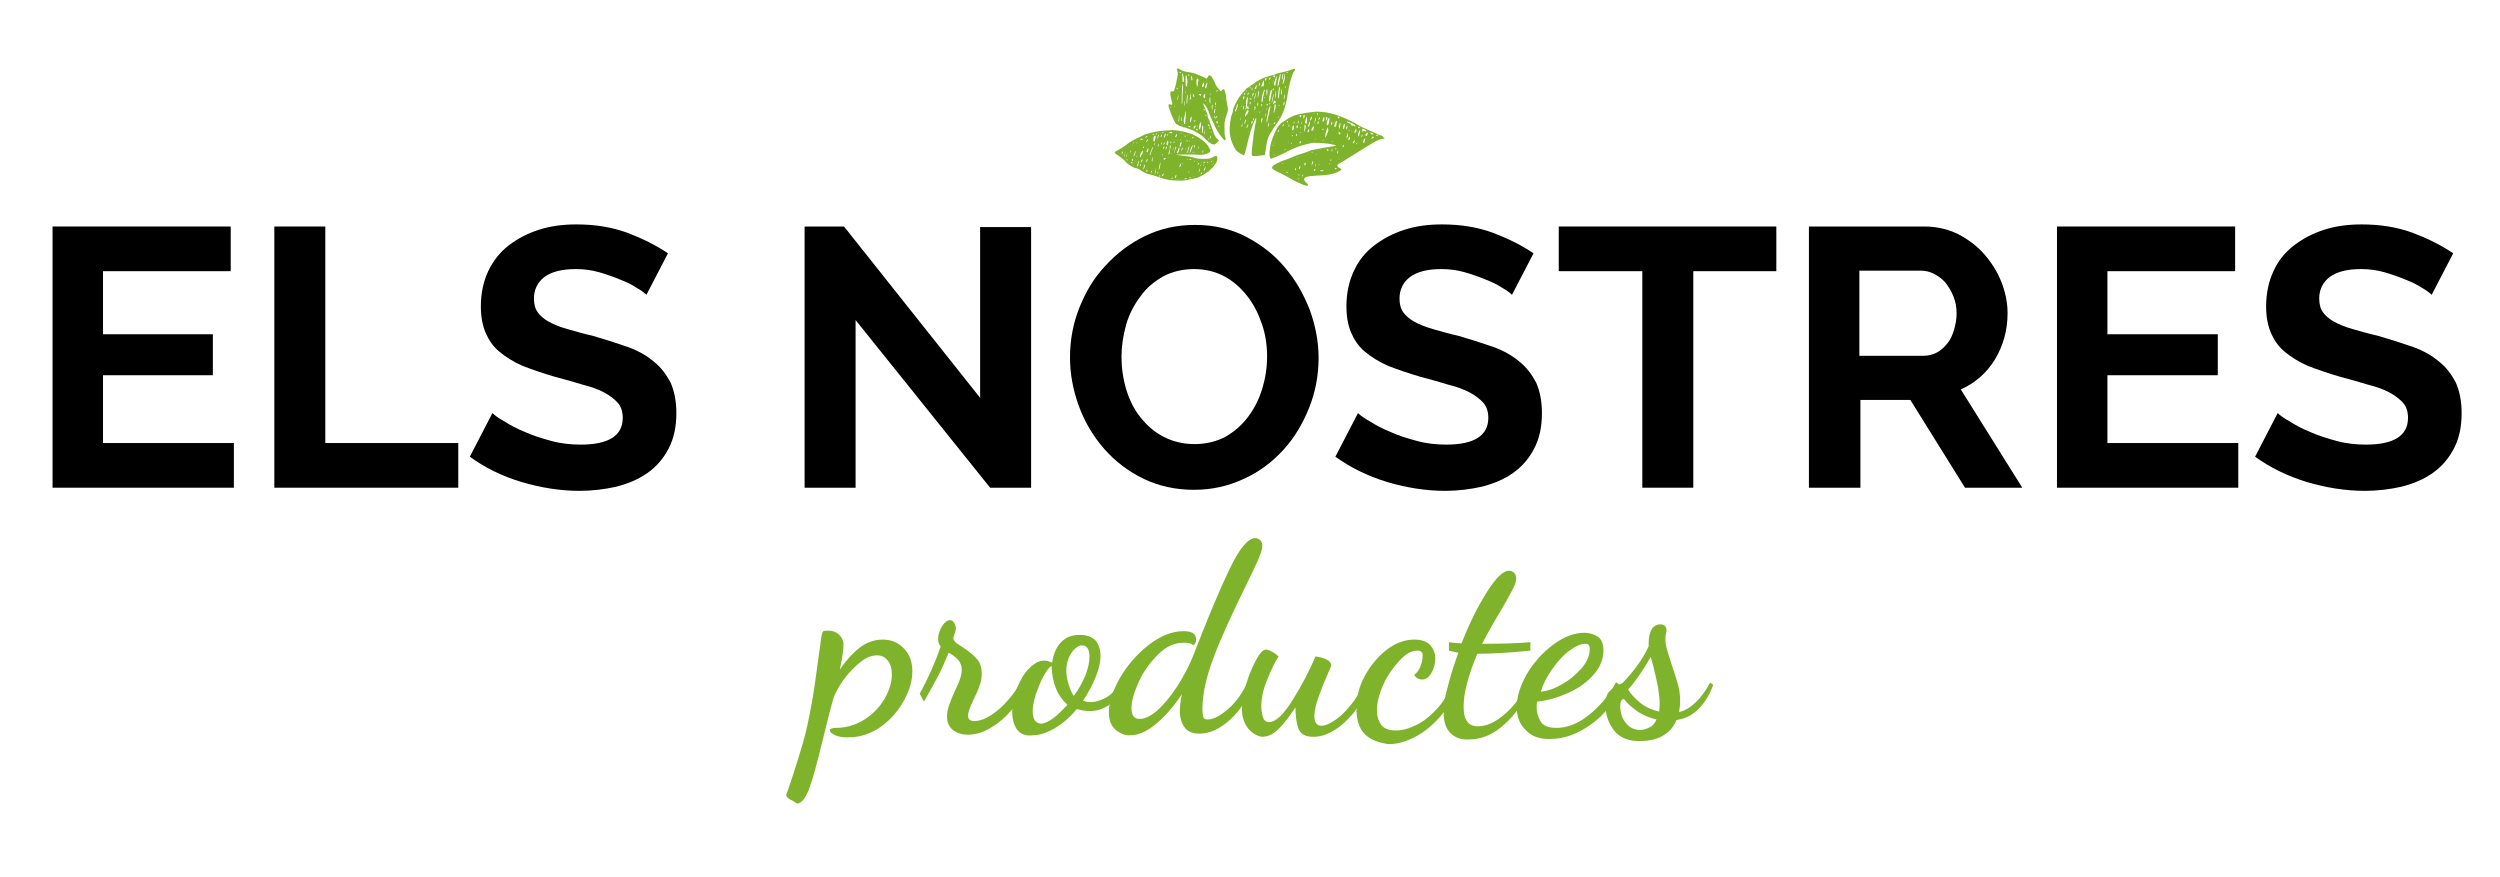
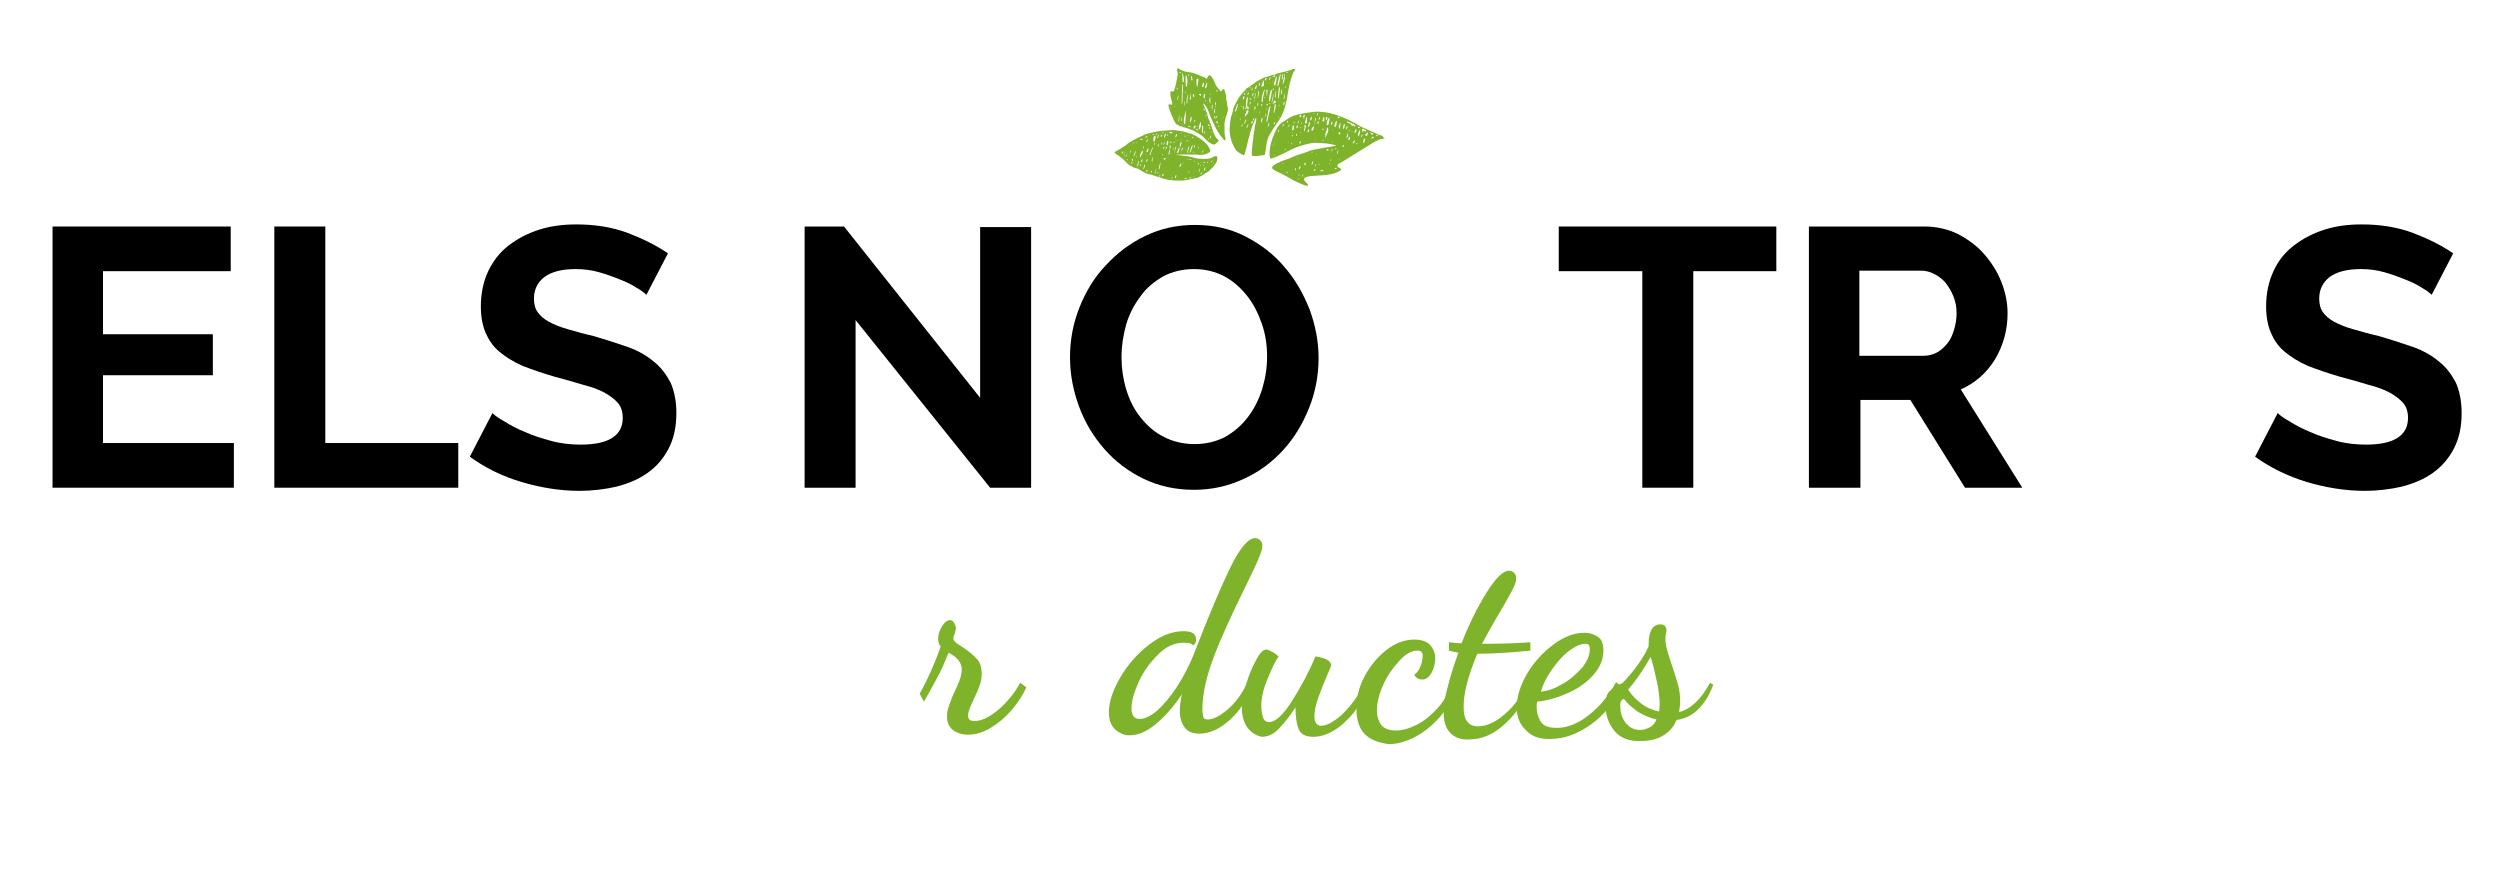
<svg xmlns="http://www.w3.org/2000/svg" version="1.1" x="0px" y="0px" viewBox="0 0 475.7 166.8" enable-background="new 0 0 475.7 166.8" xml:space="preserve">
  <g id="Grid" display="none">
</g>
  <g id="_x3C_Capa_x3E_">
    <g>
      <g>
        <g>
          <path d="M44.5,84.3v8.5H10V43.1h33.9v8.5H19.6v12h20.9v7.8H19.6v12.9H44.5z" />
          <path d="M52.2,92.8V43.1h9.7v41.2h25.3v8.5H52.2z" />
          <path d="M123,56.1c-0.3-0.3-0.9-0.8-1.8-1.3c-0.9-0.6-1.9-1.1-3.2-1.6c-1.2-0.5-2.6-1-4-1.4c-1.4-0.4-2.9-0.6-4.4-0.6      c-2.7,0-4.6,0.5-6,1.5c-1.3,1-2,2.4-2,4.1c0,1,0.2,1.9,0.7,2.6c0.5,0.7,1.2,1.3,2.1,1.8c0.9,0.5,2.1,1,3.5,1.4      c1.4,0.4,3.1,0.9,4.9,1.3c2.4,0.7,4.6,1.4,6.6,2.1c2,0.7,3.7,1.7,5,2.8c1.4,1.1,2.4,2.5,3.2,4c0.7,1.6,1.1,3.5,1.1,5.8      c0,2.7-0.5,4.9-1.5,6.8c-1,1.9-2.3,3.4-4,4.6c-1.7,1.2-3.6,2-5.9,2.6c-2.2,0.5-4.6,0.8-7,0.8c-3.7,0-7.4-0.6-11.1-1.7      s-6.9-2.7-9.8-4.8l4.3-8.3c0.4,0.4,1.2,1,2.3,1.6c1.1,0.7,2.4,1.4,3.9,2c1.5,0.7,3.2,1.2,5,1.7c1.8,0.5,3.7,0.7,5.6,0.7      c5.3,0,8-1.7,8-5.1c0-1.1-0.3-2.1-0.9-2.8c-0.6-0.7-1.5-1.4-2.6-2c-1.1-0.6-2.5-1.1-4.1-1.5c-1.6-0.5-3.4-1-5.3-1.5      c-2.4-0.7-4.4-1.4-6.2-2.1c-1.8-0.8-3.2-1.7-4.4-2.7c-1.2-1-2-2.2-2.6-3.6c-0.6-1.4-0.9-3.1-0.9-5c0-2.5,0.5-4.8,1.4-6.7      s2.2-3.6,3.9-4.9c1.7-1.3,3.6-2.3,5.8-3c2.2-0.7,4.5-1,7.1-1c3.5,0,6.7,0.5,9.7,1.6c2.9,1.1,5.5,2.4,7.7,3.9L123,56.1z" />
          <path d="M162.8,60.9v31.9h-9.7V43.1h7.5l25.9,32.6V43.2h9.7v49.6h-7.8L162.8,60.9z" />
          <path d="M227.2,93.2c-3.5,0-6.7-0.7-9.6-2.1c-2.9-1.4-5.4-3.3-7.5-5.7c-2.1-2.4-3.7-5.1-4.8-8.1c-1.1-3-1.7-6.1-1.7-9.3      c0-3.3,0.6-6.5,1.8-9.5c1.2-3,2.8-5.7,5-8c2.1-2.3,4.6-4.2,7.5-5.6c2.9-1.4,6-2.1,9.5-2.1c3.5,0,6.7,0.7,9.6,2.2      c2.9,1.5,5.4,3.4,7.4,5.8c2.1,2.4,3.6,5.1,4.8,8.1c1.1,3,1.7,6.1,1.7,9.2c0,3.3-0.6,6.5-1.8,9.5c-1.2,3-2.8,5.7-4.9,8      c-2.1,2.3-4.6,4.2-7.5,5.5C233.7,92.5,230.6,93.2,227.2,93.2z M213.4,67.9c0,2.1,0.3,4.2,0.9,6.2c0.6,2,1.5,3.8,2.7,5.3      c1.2,1.5,2.6,2.8,4.4,3.7c1.7,0.9,3.7,1.4,5.9,1.4c2.2,0,4.2-0.5,5.9-1.4c1.7-1,3.1-2.2,4.3-3.8c1.2-1.6,2.1-3.4,2.7-5.4      c0.6-2,0.9-4,0.9-6.1c0-2.1-0.3-4.2-1-6.2c-0.7-2-1.6-3.8-2.8-5.3c-1.2-1.5-2.6-2.8-4.3-3.7c-1.7-0.9-3.6-1.4-5.8-1.4      c-2.2,0-4.2,0.5-5.9,1.4c-1.7,1-3.2,2.2-4.3,3.8c-1.2,1.6-2.1,3.3-2.7,5.3C213.7,63.9,213.4,65.9,213.4,67.9z" />
-           <path d="M287.7,56.1c-0.3-0.3-0.9-0.8-1.8-1.3c-0.9-0.6-1.9-1.1-3.2-1.6c-1.2-0.5-2.6-1-4-1.4c-1.4-0.4-2.9-0.6-4.4-0.6      c-2.7,0-4.6,0.5-6,1.5c-1.3,1-2,2.4-2,4.1c0,1,0.2,1.9,0.7,2.6c0.5,0.7,1.2,1.3,2.1,1.8c0.9,0.5,2.1,1,3.5,1.4      c1.4,0.4,3.1,0.9,4.9,1.3c2.4,0.7,4.6,1.4,6.6,2.1c2,0.7,3.7,1.7,5,2.8c1.4,1.1,2.4,2.5,3.2,4c0.7,1.6,1.1,3.5,1.1,5.8      c0,2.7-0.5,4.9-1.5,6.8c-1,1.9-2.3,3.4-4,4.6c-1.7,1.2-3.6,2-5.9,2.6c-2.2,0.5-4.6,0.8-7,0.8c-3.7,0-7.4-0.6-11.1-1.7      c-3.6-1.1-6.9-2.7-9.8-4.8l4.3-8.3c0.4,0.4,1.2,1,2.3,1.6c1.1,0.7,2.4,1.4,3.9,2c1.5,0.7,3.2,1.2,5,1.7c1.8,0.5,3.7,0.7,5.6,0.7      c5.3,0,8-1.7,8-5.1c0-1.1-0.3-2.1-0.9-2.8c-0.6-0.7-1.5-1.4-2.6-2c-1.1-0.6-2.5-1.1-4.1-1.5c-1.6-0.5-3.4-1-5.3-1.5      c-2.4-0.7-4.4-1.4-6.2-2.1c-1.8-0.8-3.2-1.7-4.4-2.7c-1.2-1-2-2.2-2.6-3.6c-0.6-1.4-0.9-3.1-0.9-5c0-2.5,0.5-4.8,1.4-6.7      c0.9-2,2.2-3.6,3.9-4.9c1.7-1.3,3.6-2.3,5.8-3c2.2-0.7,4.5-1,7.1-1c3.5,0,6.7,0.5,9.7,1.6c2.9,1.1,5.5,2.4,7.7,3.9L287.7,56.1z" />
          <path d="M338,51.6h-15.8v41.2h-9.7V51.6h-15.9v-8.5H338V51.6z" />
          <path d="M344.2,92.8V43.1h22c2.3,0,4.4,0.5,6.3,1.4c1.9,1,3.6,2.2,5,3.8c1.4,1.6,2.5,3.3,3.3,5.3c0.8,2,1.2,4,1.2,6      c0,3.2-0.8,6.1-2.4,8.8c-1.6,2.6-3.8,4.5-6.5,5.7l11.7,18.7h-10.9l-10.4-16.7h-9.5v16.7H344.2z M353.9,67.7H366      c0.9,0,1.7-0.2,2.5-0.6c0.8-0.4,1.4-1,2-1.7c0.6-0.7,1-1.6,1.3-2.6c0.3-1,0.5-2,0.5-3.2c0-1.2-0.2-2.2-0.6-3.2      c-0.4-1-0.9-1.8-1.5-2.6c-0.6-0.7-1.4-1.3-2.2-1.7c-0.8-0.4-1.6-0.6-2.5-0.6h-11.7V67.7z" />
-           <path d="M425.9,84.3v8.5h-34.5V43.1h33.9v8.5H401v12H422v7.8H401v12.9H425.9z" />
          <path d="M462.7,56.1c-0.3-0.3-0.9-0.8-1.8-1.3c-0.9-0.6-1.9-1.1-3.2-1.6c-1.2-0.5-2.6-1-4-1.4c-1.4-0.4-2.9-0.6-4.4-0.6      c-2.7,0-4.6,0.5-6,1.5c-1.3,1-2,2.4-2,4.1c0,1,0.2,1.9,0.7,2.6c0.5,0.7,1.2,1.3,2.1,1.8c0.9,0.5,2.1,1,3.5,1.4      c1.4,0.4,3.1,0.9,4.9,1.3c2.4,0.7,4.6,1.4,6.6,2.1c2,0.7,3.7,1.7,5,2.8c1.4,1.1,2.4,2.5,3.2,4c0.7,1.6,1.1,3.5,1.1,5.8      c0,2.7-0.5,4.9-1.5,6.8c-1,1.9-2.3,3.4-4,4.6c-1.7,1.2-3.6,2-5.9,2.6c-2.2,0.5-4.6,0.8-7,0.8c-3.7,0-7.4-0.6-11.1-1.7      c-3.6-1.1-6.9-2.7-9.8-4.8l4.3-8.3c0.4,0.4,1.2,1,2.3,1.6c1.1,0.7,2.4,1.4,3.9,2c1.5,0.7,3.2,1.2,5,1.7c1.8,0.5,3.7,0.7,5.6,0.7      c5.3,0,8-1.7,8-5.1c0-1.1-0.3-2.1-0.9-2.8c-0.6-0.7-1.5-1.4-2.6-2c-1.1-0.6-2.5-1.1-4.1-1.5c-1.6-0.5-3.4-1-5.3-1.5      c-2.4-0.7-4.4-1.4-6.2-2.1c-1.8-0.8-3.2-1.7-4.4-2.7c-1.2-1-2-2.2-2.6-3.6c-0.6-1.4-0.9-3.1-0.9-5c0-2.5,0.5-4.8,1.4-6.7      c0.9-2,2.2-3.6,3.9-4.9c1.7-1.3,3.6-2.3,5.8-3c2.2-0.7,4.5-1,7.1-1c3.5,0,6.7,0.5,9.7,1.6c2.9,1.1,5.5,2.4,7.7,3.9L462.7,56.1z" />
        </g>
      </g>
      <g>
-         <path fill="#7FB32C" d="M150.3,152.1c-0.5-0.3-0.7-0.6-0.7-0.8c1.5-4.3,2.5-7.6,3.2-10c0.7-2.4,1.2-5,1.7-7.7     c0.5-2.7,1-6.9,1.8-12.5c0.1-0.5,0.2-0.8,0.3-0.9c0.1-0.2,0.4-0.2,0.9-0.2c1,0,1.7,0.3,2.2,0.8c0.5,0.5,0.8,1.1,0.8,1.9     c0,0.8-0.2,2.4-0.7,4.7c1.1-1.6,2.3-3,3.7-4.1c1.4-1.1,2.9-1.6,4.5-1.6c1.6,0,3,0.6,4,1.7c1.1,1.1,1.6,2.6,1.6,4.3     c0,1.8-0.5,3.6-1.6,5.6c-1.1,2-2.5,3.6-4.4,5c-1.9,1.3-3.9,2-6.2,2c-1,0-1.9-0.1-2.5-0.4c-0.6-0.3-1-0.6-1-0.9     c0-0.3,0.4-0.5,1.2-0.5c2,0,3.8-0.6,5.4-1.6c1.6-1,2.9-2.4,3.8-3.9c0.9-1.6,1.4-3.1,1.4-4.6c0-1.1-0.2-2-0.7-2.6     c-0.5-0.7-1.2-1.1-2.1-1.1c-1,0-2.1,0.4-3.2,1.3c-1.1,0.9-2.1,1.9-3,3.1c-0.9,1.2-1.5,2.3-2,3.4c-0.6,2-1.3,4.8-2.2,8.5     c-1,4.1-1.8,7.1-2.5,9c-0.7,1.9-1.5,2.9-2.4,2.9C151.2,152.5,150.8,152.4,150.3,152.1z" />
        <path fill="#7FB32C" d="M181.3,138.9c-0.8-0.7-1.1-1.5-1.1-2.6c0-0.6,0.1-1.3,0.4-2.1s0.6-1.7,1.1-2.7c0.4-0.9,0.8-1.7,1-2.4     c0.2-0.6,0.3-1.2,0.3-1.7c0-1.3-0.8-2.3-2.5-3.2c-0.7,1.7-1.4,3.4-2.3,5c-0.9,1.7-1.7,3.1-2.4,4.3l-0.8-1.5c1.5-2.7,2.9-5.8,4-9     c-0.3-0.3-0.5-0.8-0.5-1.4c0-0.9,0.3-1.7,0.8-2.5c0.5-0.8,1-1.1,1.5-1.1c0.3,0,0.6,0.2,0.8,0.6c0.2,0.4,0.3,0.7,0.3,1     c0,0.1-0.1,0.4-0.2,0.9c-0.2,0.4-0.3,0.8-0.3,1c0,0.2,0.2,0.5,0.4,0.7c0.2,0.2,0.7,0.5,1.3,0.9c1.2,0.8,2.1,1.5,2.7,2.2     c0.7,0.7,1,1.7,1,2.9c0,0.7-0.1,1.5-0.4,2.2c-0.2,0.7-0.6,1.6-1.1,2.6c-0.7,1.5-1.1,2.5-1.1,3.1c0,0.8,0.4,1.1,1.2,1.1     c1,0,2.1-0.4,3.3-1.2c1.2-0.8,2.3-1.8,3.2-2.9c1-1.1,1.7-2.2,2.2-3.2l1.2,0.9c-0.7,1.5-1.6,2.9-2.8,4.3c-1.2,1.4-2.5,2.5-4,3.4     s-2.9,1.3-4.4,1.3C183.1,139.8,182.1,139.5,181.3,138.9z" />
-         <path fill="#7FB32C" d="M193.5,138.8c-0.6-0.9-0.9-2-0.9-3.4c0-1.4,0.3-2.9,0.9-4.4s1.3-2.8,2.3-3.8s1.9-1.5,2.9-1.5     c0.4,0,0.9,0.1,1.5,0.4c0.2-1.5,0.7-2.8,1.6-3.8c0.9-1,2.1-1.5,3.7-1.5c1.3,0,2.3,0.4,3,1.1c0.6,0.8,0.9,1.7,0.9,2.9     c0,1.2-0.3,2.5-0.9,4c-0.6,1.5-1.4,3-2.4,4.5c0.4,0.2,0.9,0.3,1.4,0.3c0.9,0,1.9-0.3,3-0.9c1.1-0.6,1.9-1.6,2.5-2.8l0.9,0.6     c-0.7,1.6-1.6,2.8-2.8,3.6c-1.2,0.8-2.4,1.2-3.7,1.2c-0.8,0-1.6-0.1-2.5-0.4c-1.2,1.5-2.6,2.7-4.1,3.6c-1.5,0.9-2.9,1.4-4.3,1.4     C195.2,140.1,194.2,139.7,193.5,138.8z M200.5,136.6c0.9-0.7,1.7-1.5,2.6-2.5c-1.9-1.7-2.9-4.1-3-7.4c-0.4,0.2-0.9,0.8-1.5,1.9     c-0.6,1-1,2.2-1.5,3.5c-0.4,1.3-0.6,2.4-0.6,3.3c0,1.5,0.6,2.3,1.7,2.3C198.9,137.6,199.7,137.2,200.5,136.6z M206.5,128.6     c0.5-1.3,0.8-2.5,0.8-3.6c0-1.5-0.5-2.2-1.4-2.2c-0.4,0-0.9,0.2-1.3,0.6c-0.5,0.4-0.9,1-1.2,1.7c-0.3,0.7-0.5,1.5-0.5,2.4     c0,0.8,0.1,1.6,0.4,2.6c0.3,1,0.6,1.7,1,2.3C205.3,131.2,205.9,129.9,206.5,128.6z" />
        <path fill="#7FB32C" d="M212.3,138.9c-0.9-0.8-1.3-1.9-1.3-3.4c0-1.9,0.7-4,2.1-6.5c1.4-2.4,3.2-4.5,5.5-6.3     c2.2-1.7,4.4-2.6,6.6-2.6c1.6,0,2.4,0.5,2.4,1.6c0,0.5-0.2,0.9-0.6,1.1c-0.3-0.4-0.8-0.5-1.8-0.5c-1.7,0-3.3,0.7-4.8,2.2     c-1.5,1.5-2.8,3.2-3.7,5.2s-1.4,3.7-1.4,5c0,0.7,0.1,1.2,0.4,1.6c0.3,0.4,0.7,0.5,1.2,0.5c0.9,0,2-0.5,3.3-1.6     c1.2-1.1,2.5-2.6,3.8-4.6s2.5-4.3,3.5-7c2.6-6.7,4.8-11.9,6.6-15.6c1.8-3.7,3.4-5.6,4.7-5.6c0.4,0,0.7,0.1,1,0.4     c0.3,0.3,0.4,0.6,0.4,1.1c0,0.6-0.3,1.4-0.8,2.6c-0.5,1.2-1.4,3-2.6,5.5c-2.4,4.9-4.4,9.2-5.8,12.9c-1.4,3.7-2.2,7-2.2,10     c0,0.8,0.1,1.3,0.2,1.6c0.1,0.3,0.4,0.4,0.8,0.4c1.1,0,2.4-0.7,3.9-2c1.5-1.3,2.8-3.1,3.8-5.4l1,0.8c-1.1,2.7-2.6,5-4.5,6.7     c-1.9,1.7-3.8,2.6-5.8,2.6c-1.3,0-2.2-0.4-2.8-1.2c-0.6-0.8-0.9-1.9-0.9-3.1c0-0.8,0.1-1.9,0.4-3.2c-1.6,2.4-3.3,4.3-5,5.7     c-1.7,1.4-3.3,2.1-4.8,2.1C214.2,140,213.2,139.6,212.3,138.9z" />
        <path fill="#7FB32C" d="M237.4,138.5c-0.7-1-1.1-2.2-1.1-3.7c0-1.2,0.3-2.7,0.8-4.5c0.5-1.8,1.2-3.4,1.9-4.7c0.7-1.3,1.3-2,1.9-2     c0.2,0,0.6,0.1,1.1,0.4c0.5,0.2,0.9,0.6,1.3,0.9c-0.7,1-1.4,2.5-2.2,4.5c-0.8,1.9-1.1,3.6-1.1,5c0,0.6,0.1,1.3,0.3,2     c0.2,0.7,0.6,1,1.2,1c1.2,0,2.7-1.4,4.4-4.1s3.2-5.5,4.4-8.4c2,0.3,3,0.9,3,1.7c0,0.1-0.2,0.6-0.6,1.5c-0.7,1.6-1.3,3.1-1.8,4.5     c-0.5,1.4-0.8,2.6-0.8,3.7c0,1.2,0.5,1.8,1.3,1.8c0.7,0,1.5-0.3,2.5-1c1-0.6,2-1.6,3-2.8c1-1.2,1.9-2.6,2.7-4.2l0.8,0.6     c-0.7,1.8-1.7,3.4-2.8,4.9c-1.2,1.4-2.4,2.6-3.8,3.4c-1.3,0.8-2.6,1.2-3.9,1.2c-1.5,0-2.4-0.5-2.8-1.5c-0.4-1-0.6-2.4-0.6-4.1     c-1.1,1.7-2.2,3.1-3.2,4.1s-2,1.5-3.2,1.5C239.1,140,238.2,139.5,237.4,138.5z" />
        <path fill="#7FB32C" d="M259.7,139.7c-1.1-1.1-1.6-2.8-1.6-4.9c0-2.1,0.5-4.2,1.6-6.2c1.1-2,2.5-3.7,4.2-5     c1.7-1.3,3.5-1.9,5.2-1.9c1.3,0,2.3,0.3,3,1c0.6,0.7,1,1.5,1,2.5s-0.2,1.9-0.7,2.8c-0.5,0.9-1.1,1.3-1.8,1.3     c-0.6,0-1.2-0.3-1.5-0.9c0.4-0.3,0.8-0.7,1.1-1.4c0.3-0.7,0.5-1.4,0.5-2.3c0-0.6-0.3-0.9-1-0.9c-1.1,0-2.2,0.6-3.4,1.9     c-1.2,1.3-2.3,2.8-3.1,4.6c-0.8,1.8-1.2,3.4-1.2,4.9c0,1.1,0.3,2,0.8,2.7c0.5,0.7,1.5,1.1,2.8,1.1c1.3,0,2.6-0.4,4-1.1     c1.4-0.7,2.7-1.8,3.9-3.1s2.1-2.9,2.8-4.7l1,0.9c-0.8,2-1.9,3.8-3.3,5.4s-3,2.9-4.7,3.8c-1.7,0.9-3.4,1.4-5.1,1.4     C262.3,141.3,260.8,140.8,259.7,139.7z" />
        <path fill="#7FB32C" d="M276,139.5c-0.9-0.9-1.3-2.2-1.3-3.9c0-1.3,0.2-3,0.8-5c0.5-2,1.2-4.2,2-6.4c-0.9-0.2-1.5-0.3-1.8-0.4     v-1.6c0.8,0.1,1.6,0.2,2.4,0.2c1.5-3.8,3.1-7,4.8-9.7c1.7-2.7,3.1-4.1,4.2-4.1c0.4,0,0.7,0.1,1,0.4c0.3,0.3,0.4,0.6,0.4,1.1     c0,0.5-0.2,1.2-0.7,2.1s-1.2,2.3-2.3,4.1c-1.5,2.5-2.6,4.5-3.5,6.2c3.8,0,6.9-0.1,9.2-0.3v1.6c-3.9,0.4-7.3,0.6-10.1,0.6     c-1.7,4.1-2.6,7.4-2.6,10c0,1.4,0.2,2.3,0.7,2.9c0.4,0.6,1.1,0.9,2,0.9c1.7,0,3.4-0.8,5.1-2.3c1.8-1.5,3.3-3.6,4.6-6.2l0.7,0.5     c-1.4,3.1-3.1,5.6-5.3,7.6s-4.4,2.9-6.8,2.9C278.1,140.8,276.9,140.4,276,139.5z" />
        <path fill="#7FB32C" d="M290.4,139c-1.2-1.1-1.8-2.6-1.8-4.4c0-1.9,0.6-4,1.9-6.3c1.3-2.2,3-4.1,5-5.6c2-1.5,4-2.3,6-2.3     c1,0,1.9,0.3,2.6,0.8c0.7,0.5,1,1.4,1,2.6c0,1.6-0.6,3.1-1.8,4.5c-1.2,1.4-2.8,2.6-4.8,3.5c-2,0.9-3.9,1.5-6,1.7     c-0.1,0.3-0.1,0.7-0.1,1.1c0,0.9,0.2,1.7,0.7,2.6c0.5,0.9,1.5,1.3,3.1,1.3c2,0,4.1-0.8,6.2-2.5c2.1-1.7,3.8-3.7,5.1-6.2l1,0.8     c-1.3,3-3.2,5.4-5.7,7.2c-2.5,1.8-5.1,2.8-7.7,2.8C293.2,140.7,291.5,140.2,290.4,139z M297.2,130.2c1.5-0.8,2.7-1.9,3.8-3.1     c1-1.2,1.5-2.4,1.5-3.6c0-0.4-0.1-0.6-0.2-0.8c-0.1-0.1-0.3-0.2-0.6-0.2c-1,0-2,0.5-3.2,1.4c-1.2,0.9-2.2,2.1-3.2,3.5     c-1,1.4-1.7,2.8-2.1,4.2C294.4,131.5,295.7,131.1,297.2,130.2z" />
        <path fill="#7FB32C" d="M307.2,139.1c-1.1-1.4-1.7-3-1.7-4.8c0-1.3,0.2-2.2,0.7-2.7c0.5-0.5,1-0.9,1.6-1.2c0.6-0.3,0.9-0.4,1-0.5     c2.1-2.2,3.8-4.5,4.9-6.9v-0.5c0-1.2,0.2-2.1,0.6-2.8c0.4-0.6,1-0.9,1.6-0.9c0.7,0,1.1,0.3,1.2,1c0,0.2,0,0.4-0.1,0.8     c-0.1,0.3-0.1,0.7-0.1,1c0,0.6,0.1,1.3,0.3,2c0.2,0.7,0.5,1.7,0.9,2.9c0.5,1.5,0.9,2.7,1.2,3.8c0.3,1.1,0.4,2.1,0.4,3.2     c0,0.6-0.1,1.2-0.2,2c2.3-0.6,4.2-2.5,5.9-5.6l0.6,0.4c-0.7,1.9-1.6,3.4-2.8,4.6c-1.2,1.2-2.6,1.9-4.2,2.1     c-0.5,1.3-1.4,2.3-2.6,3c-1.2,0.7-2.6,1-4.2,1C310,141.1,308.3,140.4,307.2,139.1z M313.9,138.4c0.6-0.3,1-0.8,1.3-1.5     c-1.3-0.3-2.5-0.8-3.6-1.5c-1.1-0.8-2-1.6-2.6-2.4c-0.5,0.1-0.7,0.5-0.7,1.3c0,1.2,0.3,2.3,1,3.2c0.7,0.9,1.6,1.4,2.8,1.4     C312.7,138.9,313.3,138.7,313.9,138.4z M315.8,133.9c0-1.1-0.2-2.1-0.3-3.1c-0.2-1-0.5-2.4-0.9-4l-0.5-1.8     c-1.6,2.8-3.1,4.9-4.3,6.2c0.6,1,1.4,1.8,2.4,2.6c1,0.8,2.2,1.3,3.5,1.6C315.7,135.1,315.8,134.6,315.8,133.9z" />
      </g>
      <g>
        <path fill="#7FB32C" d="M235.3,28.7c0.2,0.2,1,0.7,1.2,0.8c0.3,0.1,0.4-0.2,0.9-2.4c0.1-0.4,0.2-0.9,0.3-1.1     c0.1-0.2,0.1-0.4,0.1-0.5c0-0.1,0.1-0.2,0.1-0.3c0-0.1,0.1-0.4,0.2-0.6c0.1-0.5,0.5-1.3,0.6-1.6c0.1-0.1,0.1-0.3,0.2-0.4     c0-0.1,0.1-0.2,0.1-0.2c0.1,0,0,1-0.1,1.1c0,0-0.2,0.9-0.2,1.2c0,0.1-0.1,0.3-0.1,0.6c-0.1,0.3-0.1,0.6-0.1,0.6     c0,0.1,0,0.5-0.1,0.9c-0.3,2.6-0.3,2.7,0,2.9c0.1,0,0.3,0,0.5,0c0.2,0,0.6,0,0.8-0.1c0.4,0,1-0.1,1-0.2c0,0,0-0.3,0.1-0.6     c0.1-0.9,0.3-2.1,0.5-2.6c0.1-0.2,0.3-0.7,0.6-1.1c0.5-0.8,0.4-0.7,0.9-1.4c0.8-1.1,1.2-1.8,1.6-3c0.4-1.4,0.5-1.9,0.8-3.8     c0.2-1.2,0.8-3.2,1.1-3.4c0.2-0.1,0.2-0.4,0-0.4c-0.1,0-0.3,0-0.4,0.1c-0.4,0.2-2,0.6-2.1,0.6c-0.1,0-0.3,0.1-0.5,0.1     c-0.2,0.1-0.4,0.1-0.5,0.2c-0.1,0-0.2,0.1-0.3,0.1c-0.1,0-0.2,0.1-0.4,0.1c-0.1,0-0.3,0.1-0.4,0.1c-0.2,0.1-0.9,0.3-1,0.3     c-0.1,0-1.4,0.7-1.6,0.8c-0.1,0.1-0.3,0.2-0.4,0.3c-0.1,0.1-0.4,0.3-0.6,0.4c-0.2,0.2-0.5,0.4-0.7,0.5c-0.2,0.1-0.4,0.3-0.5,0.5     c-0.1,0.1-0.3,0.3-0.4,0.4c-0.2,0.2-0.9,1.1-0.9,1.2c0,0-0.1,0.1-0.1,0.2c-0.3,0.4-1,1.9-0.9,2.1c0,0,0,0.2-0.1,0.4     c-0.4,0.9-0.6,2.7-0.5,3.8C234.1,26.5,234.7,28,235.3,28.7z M245.7,13.6C245.8,13.6,245.8,13.6,245.7,13.6     C245.8,13.6,245.8,13.7,245.7,13.6C245.7,13.7,245.7,13.7,245.7,13.6C245.7,13.6,245.7,13.6,245.7,13.6z M245.5,14.1     C245.5,14.1,245.6,14.1,245.5,14.1C245.6,14.2,245.5,14.2,245.5,14.1C245.5,14.2,245.4,14.2,245.5,14.1     C245.4,14.1,245.5,14.1,245.5,14.1z M236.7,20.4c0,0.2,0,0.4-0.1,0.4c-0.1,0,0-0.7,0.1-0.7C236.7,20.1,236.7,20.2,236.7,20.4z      M236.7,20c0,0,0-0.1,0-0.1C236.7,19.8,236.7,19.8,236.7,20C236.7,20,236.7,20,236.7,20z M237.1,22.8c0,0-0.1,0.2-0.1,0.4     c-0.1,0.3-0.1,0.4-0.2,0.4c0,0,0-0.2,0.1-0.7C237,22.8,237,22.7,237.1,22.8C237.1,22.8,237.1,22.8,237.1,22.8z M237.4,24.1     c-0.1,0.3-0.2,0.3-0.2,0.2c0,0,0-0.2,0.1-0.3c0.1-0.1,0.1-0.3,0.1-0.3c0-0.1,0-0.1,0.1,0c0,0.1,0.1,0.1,0.1,0.1     C237.5,23.8,237.5,23.9,237.4,24.1z M237.3,22.9C237.3,22.8,237.3,22.8,237.3,22.9c0.1-0.1,0.1-0.1,0.1,0     C237.4,22.9,237.4,22.9,237.3,22.9C237.3,22.9,237.3,22.9,237.3,22.9z M237.6,25.1C237.6,25.1,237.6,25.1,237.6,25.1     c-0.1-0.1,0-0.1,0-0.1C237.7,25,237.7,25,237.6,25.1C237.7,25.1,237.7,25.1,237.6,25.1z M238.3,23.4c-0.1,0.2-0.2,0.3-0.2,0     c0-0.2,0.2-0.4,0.2-0.4C238.4,23,238.4,23.2,238.3,23.4z M238.8,21.4C238.7,21.4,238.7,21.4,238.8,21.4c-0.1-0.1,0-0.2,0-0.2     C238.8,21.2,238.8,21.3,238.8,21.4C238.8,21.4,238.8,21.4,238.8,21.4z M238.9,20.5c0,0.1-0.1,0.3-0.1,0.4c0,0.1,0,0.1-0.1-0.1     c0-0.3,0-0.6,0.1-0.6C238.9,20.3,238.9,20.4,238.9,20.5z M238.9,18.1c0,0.2-0.1,0.4-0.1,0.6c0,0.2-0.1,0.2-0.1,0.1     c0-0.1,0-0.2,0-0.3c0-0.1,0.1-0.2,0.1-0.3c0-0.2,0.2-0.6,0.2-0.6C239.1,17.6,239,17.7,238.9,18.1z M239.3,19.6     c0.1-0.2,0.1-0.1,0.1,0.2c0,0.2,0,0.4-0.1,0.4C239.3,20.2,239.2,19.8,239.3,19.6z M239.4,28.4C239.3,28.4,239.3,28.3,239.4,28.4     C239.3,28.3,239.3,28.3,239.4,28.4C239.4,28.2,239.4,28.3,239.4,28.4C239.4,28.3,239.4,28.4,239.4,28.4z M240,20     c0-0.1,0-0.2,0-0.2c0,0,0.1,0,0.1,0c0.1,0,0.1,0,0,0.3C240,20.3,239.9,20.3,240,20z M240.2,22.7c0,0.2-0.1,0.4-0.1,0.5     c0,0.1,0,0.1-0.1,0.1c-0.1-0.1,0-0.7,0.1-0.8C240.3,22.4,240.3,22.5,240.2,22.7z M240.8,22.3c-0.1,0.1,0-0.6,0.1-0.8     c0-0.1,0,0,0,0.3C240.8,22.1,240.8,22.3,240.8,22.3z M240.9,25.9C240.9,25.9,240.9,25.9,240.9,25.9     C240.9,25.8,240.9,25.8,240.9,25.9C241,25.8,241,25.8,240.9,25.9C241,25.9,241,25.9,240.9,25.9z M241.1,20.5c0,0,0,0,0,0.1     c0,0.1,0,0.1,0,0.2c0,0,0,0-0.1,0C241,20.8,241,20.5,241.1,20.5z M241,19.9c0-0.1,0.1-0.2,0.2-0.1c0.1,0.1,0,0.2-0.1,0.3     C241,20,241,20,241,19.9z M241.3,24.1c-0.1,0,0-0.1,0.1-0.7c0-0.1,0-0.1,0.1,0.1C241.5,23.8,241.4,24,241.3,24.1z M242.6,23.5     c-0.1,0.1-0.1,0.1-0.2,0.1c-0.1-0.1,0-0.3,0.2-0.3C242.7,23.3,242.7,23.3,242.6,23.5z M242.6,20.9c-0.1,0.1-0.1,0.3-0.1,0.4     c0,0.1,0,0.1-0.1,0.1c-0.1,0-0.1-0.1,0-0.3c0-0.2,0.1-0.5,0.1-0.8c0-0.4,0.2-0.7,0.2-0.5C242.8,20.1,242.7,20.7,242.6,20.9z      M242.8,19.5c0,0-0.1,0-0.1,0c0,0-0.1,0.1-0.2,0.1c-0.1,0.1-0.3,0.3-0.3,0.2c0-0.1,0.3-0.7,0.3-0.7     C242.6,19.1,242.8,19.4,242.8,19.5z M242.3,16.8C242.4,16.7,242.4,16.7,242.3,16.8c0.1,0.1,0.1,0.3,0,0.3c0,0.1-0.1,0.1-0.1,0.1     C242.1,17.2,242.2,16.9,242.3,16.8z M242.2,15.3c0,0.1,0,0.2-0.1,0.2C242.1,15.5,242.1,15.4,242.2,15.3     C242.2,15.1,242.2,15.1,242.2,15.3z M242.8,18c0,0.5-0.1,0.7-0.1,0.7c-0.1-0.1,0-1.5,0.1-1.5C242.8,17.3,242.8,17.6,242.8,18z      M243.2,19.4C243.2,19.3,243.3,19.3,243.2,19.4c0.1-0.1,0.1,0,0.1,0C243.4,19.4,243.3,19.4,243.2,19.4     C243.3,19.4,243.2,19.4,243.2,19.4z M243.3,22.4C243.3,22.5,243.2,22.4,243.3,22.4c-0.1-0.2,0-0.2,0-0.2c0,0,0.1,0,0.1,0.1     C243.4,22.4,243.3,22.4,243.3,22.4z M243.4,20.1c-0.2,0.1-0.2,0,0-0.1c0.1-0.1,0.1-0.1,0.1,0C243.5,20,243.5,20.1,243.4,20.1z      M243.5,17.1c0,0.2-0.1,0.6-0.1,1c-0.1,0.6-0.1,0.7-0.2,0.6c-0.1-0.1,0.1-1.8,0.2-2.1C243.5,16.4,243.6,16.7,243.5,17.1z      M243.8,19C243.8,19,243.8,18.9,243.8,19C243.8,18.9,243.8,18.9,243.8,19C243.9,18.8,243.9,18.9,243.8,19     C243.9,18.9,243.8,19,243.8,19z M243.9,16.8C243.9,16.9,243.9,16.9,243.9,16.8C243.9,16.8,243.9,16.7,243.9,16.8     C243.9,16.7,243.9,16.7,243.9,16.8z M244.3,20c-0.1,0.1-0.1,0.1-0.1-0.1c0-0.3,0.1-0.5,0.2-0.5C244.5,19.4,244.4,19.8,244.3,20z      M244.4,18.7c-0.1,0.3-0.2,0.2-0.1-0.1c0-0.2,0.1-0.4,0.1-0.5c0-0.1,0-0.1,0.1-0.1C244.5,17.9,244.5,18.4,244.4,18.7z      M244.3,17.7C244.3,17.7,244.3,17.7,244.3,17.7c0.1-0.1,0.1,0,0.1,0C244.4,17.7,244.4,17.8,244.3,17.7     C244.3,17.8,244.3,17.8,244.3,17.7z M244.9,14.8C244.9,14.8,244.9,14.8,244.9,14.8c-0.1-0.1,0-0.1,0-0.1S245,14.8,244.9,14.8     C245,14.8,244.9,14.8,244.9,14.8z M244.9,13.7c0.1,0,0.1,0,0.1,0.1c0,0.1-0.1,0.1-0.1,0.1C244.7,13.9,244.8,13.7,244.9,13.7z      M244.6,16.4c0.1,0,0.1,0.2,0,0.3c0,0-0.1,0-0.1,0C244.5,16.6,244.6,16.4,244.6,16.4z M244.4,14.4c0-0.4,0.1-0.5,0.1-0.1     c0,0.4,0,0.7-0.2,1.3c-0.1,0.2-0.2,0.4-0.2,0.4c-0.1,0,0-0.2,0.1-0.8C244.3,14.9,244.4,14.5,244.4,14.4z M243.9,15     c0-0.1,0.1-0.3,0.1-0.5c0-0.3,0-0.4,0.1-0.4c0.1,0,0.1,0,0,0.7c0,0.2-0.1,0.3-0.1,0.3C243.9,15.1,243.8,15,243.9,15z M243.9,17     c0.1-0.1,0,0.4,0,0.8c0,0.1-0.1,0.2-0.1,0.2C243.7,18,243.8,17.1,243.9,17z M243.7,18.1C243.7,18.1,243.7,18.1,243.7,18.1     c0,0.1,0,0.1,0,0.1C243.7,18.2,243.7,18.2,243.7,18.1z M243.1,16.2c0-0.3,0.2-1.3,0.3-1.5c0-0.1,0.1-0.2,0.1-0.4     c0-0.1,0.1-0.2,0.1-0.2c0.1,0,0.1,0,0,0.7c-0.2,0.8-0.2,0.9-0.3,1.3C243.2,16.5,243,16.6,243.1,16.2z M242.9,14.5     c0.1,0,0,0.5-0.1,1.2c-0.2,0.8-0.2,0.7-0.3,0.5c-0.1-0.2-0.1-0.3,0-0.6C242.7,14.9,242.9,14.5,242.9,14.5z M242.6,14.4     c0,0,0,0.3-0.1,0.3c0,0-0.1,0-0.1-0.1c-0.1-0.1-0.2-0.1-0.2-0.1c-0.1,0-0.1,0-0.1,0C242.1,14.5,242.5,14.3,242.6,14.4z      M242.1,15.7C242.2,15.6,242.2,15.7,242.1,15.7c0.1,0.1,0,0.2,0,0.2C242.1,15.8,242.1,15.8,242.1,15.7     C242.1,15.7,242.1,15.7,242.1,15.7z M242.3,17.9c0.1-0.1,0,0.5-0.1,0.9c0,0.2-0.1,0.4-0.1,0.5c-0.1,0.3-0.2,0.3-0.1,0     C242,19,242.3,18,242.3,17.9z M241.9,17.1c0.2,0,0.1,0.5-0.1,1.4c-0.1,0.7-0.2,0.9-0.3,0.8c0,0,0-0.3,0-0.6     C241.5,18.2,241.8,17.1,241.9,17.1z M241.6,19.8c-0.1,0.1-0.1,0.1-0.1,0c0-0.1,0.1-0.2,0.2-0.2C241.7,19.7,241.7,19.8,241.6,19.8     z M241.5,15.3c0-0.4,0.1-0.6,0.2-0.6C241.8,14.7,241.8,14.9,241.5,15.3l0,0.3L241.5,15.3z M241.5,15.7     C241.5,15.7,241.6,15.7,241.5,15.7c0.1,0.1,0,0.2,0,0.2C241.5,15.8,241.4,15.8,241.5,15.7C241.4,15.7,241.5,15.7,241.5,15.7z      M241.7,20.2c0.1,0,0,0.2-0.3,1.7c-0.1,0.6-0.3,1.2-0.3,1.3c-0.1,0.2-0.1,0.2-0.1-0.2c0-0.2,0.1-0.6,0.1-0.8     c0.1-0.2,0.2-0.7,0.2-1.1C241.6,20.3,241.6,20.2,241.7,20.2z M241.1,17c0.1,0,0.1,0.6,0,1c-0.1,0.3-0.2,0.3-0.1,0     c0-0.1,0-0.3,0-0.4C240.9,17.3,241,17,241.1,17z M241,15.9c0,0,0-0.1,0-0.1C241,15.8,241.1,15.8,241,15.9     C241.1,15.9,241,15.9,241,15.9z M240.8,14.9c0.2-0.1,0.3,0,0.1,0.3l-0.1,0.2l-0.1-0.2C240.7,15,240.7,14.9,240.8,14.9z      M240.7,18.1C240.7,18.1,240.7,18.1,240.7,18.1c0,0.2,0,0.2,0,0.2C240.7,18.3,240.7,18.2,240.7,18.1z M240.7,18.5     c0,0.1,0,0.1-0.1,0.1c0,0-0.1,0-0.1-0.1C240.6,18.5,240.6,18.5,240.7,18.5C240.7,18.4,240.7,18.5,240.7,18.5z M240.6,17.3     c0,0.1-0.1,0.3-0.1,0.5c-0.1,0.4-0.2,0.8-0.2,1.2c0,0.3-0.1,0.5-0.2,0.4c-0.1-0.1,0-1.2,0.2-1.6c0.2-0.6,0.2-0.7,0.3-0.7     c0,0,0.1,0,0.1,0C240.7,17.2,240.7,17.2,240.6,17.3z M240.4,15.3c0.1,0,0.1,0.3,0.1,0.7c0,0.4,0,0.4-0.2,0.4     c-0.1,0-0.2,0-0.2,0.1c-0.1,0.1-0.1,0.1-0.1-0.1C240.2,15.9,240.4,15.2,240.4,15.3z M239.9,15.3C240,15.3,240,15.3,239.9,15.3     c0.1,0,0.1,0,0.1,0.1C240,15.4,240,15.4,239.9,15.3C239.9,15.4,239.9,15.3,239.9,15.3z M239.7,21.6     C239.6,21.7,239.6,21.7,239.7,21.6c-0.1,0,0-0.5,0.1-0.5C239.8,21.1,239.7,21.5,239.7,21.6z M239.5,16.2c0-0.1,0.1-0.3,0.1-0.4     c0.1-0.1,0.1-0.1,0.1,0c0,0.1,0,0.2,0,0.2c0,0,0,0.1,0,0.2c0,0-0.1,0.1-0.1,0.1C239.5,16.4,239.5,16.4,239.5,16.2z M239.5,17.3     c0.1,0,0,0.8-0.1,1.1c0,0.1-0.1,0.3-0.1,0.3c0,0.1,0.1-1.2,0.1-1.3C239.4,17.4,239.5,17.3,239.5,17.3z M239.3,15.6     C239.4,15.6,239.4,15.6,239.3,15.6c0.1,0.1,0,0.1,0,0.1C239.3,15.7,239.2,15.7,239.3,15.6C239.2,15.6,239.2,15.6,239.3,15.6z      M239.2,21.3C239.2,21.4,239.2,21.4,239.2,21.3c-0.1,0.1-0.1,0-0.1,0C239.1,21.3,239.1,21.2,239.2,21.3     C239.2,21.3,239.2,21.3,239.2,21.3z M239.1,16.5c0,0.2-0.1,0.4-0.1,0.4c0,0-0.1,0-0.2,0c-0.1,0-0.1-0.1,0.1-0.4     C239.1,16.1,239.2,16,239.1,16.5z M238.8,15.9C238.8,15.9,238.8,16,238.8,15.9c0,0.1,0,0.1,0,0.1C238.7,16.1,238.7,16,238.8,15.9     z M238.6,17.4c0-0.1,0.1-0.2,0.1-0.2C238.8,17.2,238.8,17.3,238.6,17.4C238.6,17.5,238.6,17.5,238.6,17.4z M238.6,19.2     c0-0.1,0.1-0.2,0.1-0.2c0,0,0,0.3-0.1,0.4C238.6,19.5,238.6,19.4,238.6,19.2z M238.6,22.5c0.1,0.1,0,0.3-0.1,0.4     c-0.1,0.1-0.1,0.1-0.1-0.1C238.5,22.5,238.5,22.5,238.6,22.5z M238.5,17.7c0.1,0,0,0.3-0.1,0.6c-0.1,0.2-0.1,0.2-0.1-0.1     C238.3,17.8,238.4,17.7,238.5,17.7z M238.3,16.6C238.4,16.6,238.4,16.6,238.3,16.6c0,0.2,0,0.3,0,0.4c0,0.1,0,0.2-0.1,0.2     C238.1,17.2,238.2,16.7,238.3,16.6z M238,18.6c0,0,0.1,0.1,0.1,0.2c0,0.1,0,0.2-0.1,0.2c0,0-0.1-0.1-0.1-0.2     C238,18.7,238,18.6,238,18.6z M238,18C237.9,18,237.9,18,238,18C237.9,17.9,237.9,17.9,238,18C238,17.9,238,18,238,18     C238,18,238,18,238,18z M237.9,16.6c0.1,0,0.1,0.2,0,0.2c0,0-0.1,0-0.1-0.1C237.8,16.6,237.9,16.6,237.9,16.6z M237.9,19.4     c0.1,0,0.1,0.3,0,0.4c0,0.1-0.1,0.1-0.1,0c0,0,0-0.1,0-0.2C237.8,19.4,237.9,19.3,237.9,19.4z M237.7,20.7     C237.7,20.8,237.7,20.8,237.7,20.7c-0.1,0-0.2,0-0.3,0c-0.1,0-0.1-0.1-0.1-0.1c0-0.2,0.1-0.5,0.2-0.5c0,0,0,0,0,0.1     c0,0.1,0.1,0.4,0.1,0.4C237.7,20.6,237.7,20.7,237.7,20.7z M237.7,18.7c0.1,0,0,0.2,0,0.2C237.6,18.9,237.6,18.9,237.7,18.7     C237.6,18.7,237.6,18.7,237.7,18.7z M237.4,17.8c0.1-0.2,0.2-0.3,0.2-0.1c0,0.1,0,0.2-0.1,0.3C237.4,18.1,237.3,18,237.4,17.8z      M237.5,21c0.1,0.1,0.1,0.2-0.1,0.6c-0.1,0.1-0.1,0.2-0.2,0.2c0,0-0.1,0.1-0.1,0.2c-0.1,0.2-0.2,0.2-0.2,0.1     c0-0.2,0.3-1.1,0.4-1.1C237.4,20.9,237.4,20.9,237.5,21z M237.2,17.2C237.2,17.2,237.2,17.3,237.2,17.2c0.1,0.1,0,0.2,0,0.2     C237,17.4,237.1,17.3,237.2,17.2z M237.2,18.9c0-0.2,0.1-0.4,0.1-0.4c0,0,0,0,0.1,0c0.1,0-0.1,1.6-0.2,2c0,0.2-0.1,0.3-0.2,0.3     c-0.1,0-0.1,0,0-0.1c0-0.1,0.1-0.4,0.1-0.7S237.1,19.1,237.2,18.9z M236.9,17.7c0.1,0.1,0,0.3-0.1,0.3c0,0-0.1,0-0.1-0.1     C236.6,17.9,236.8,17.7,236.9,17.7z M236.5,18.6c0.1-0.3,0.1-0.3,0.2-0.3c0.1,0,0.1,0.3,0,0.5c0,0.1-0.1,0.1-0.1,0.1     C236.5,18.9,236.5,18.8,236.5,18.6z M236.3,20.1C236.3,20.1,236.3,20.1,236.3,20.1c0.1,0.1,0,0.2,0,0.2     C236.2,20.3,236.2,20.2,236.3,20.1C236.2,20.1,236.2,20,236.3,20.1z M236.3,23.7c0.1-0.2,0.1-0.3,0.1-0.1c0,0.2,0,0.5-0.1,0.5     C236.2,24.1,236.2,24.1,236.3,23.7z M236,22.7c0.1-0.3,0.2-0.4,0.1-0.1c0,0.1-0.1,0.3-0.1,0.3C236,22.9,236,22.9,236,22.7z      M235.8,18.9C235.9,18.9,235.9,18.9,235.8,18.9C235.9,18.9,235.9,19,235.8,18.9C235.8,19,235.8,19,235.8,18.9     C235.8,18.9,235.8,18.9,235.8,18.9z M235.7,20.9C235.8,20.9,235.8,20.9,235.7,20.9c0.1,0.1,0,0.1,0,0.1     C235.7,21,235.7,21,235.7,20.9C235.7,20.9,235.7,20.9,235.7,20.9z M235,21c0,0,0.1-0.2,0.2-0.4c0.1-0.5,0.2-0.8,0.3-0.8     c0.1-0.1,0,0.3-0.1,0.8c-0.1,0.3-0.2,0.5-0.3,0.6c-0.1,0.1-0.1,0.1-0.1,0C235,21.1,235,21,235,21z M235,21.7     C235,21.7,235.1,21.7,235,21.7c0.1,0.1,0,0.1,0,0.1C235,21.8,234.9,21.8,235,21.7C234.9,21.7,235,21.7,235,21.7z" />
        <path fill="#7FB32C" d="M222.5,20.7c0.1,0.3,0.2,0.7,0.7,1.8c0.4,0.9,0.6,1.2,0.8,1.2c0.1,0,0.1,0.1,0.2,0.1     c0.1,0.1,0.2,0.2,0.4,0.2c0.1,0,0.4,0.1,0.5,0.2c0.1,0,0.4,0.1,0.5,0.1c0.3,0.1,1.2,0.4,1.6,0.6c0.4,0.2,1.3,0.8,1.6,1     c0.4,0.4,0.4,0.4,0.8,0.8c0.4,0.4,0.9,0.7,1.3,0.8c0.2,0,0.3,0,0.6-0.3c0.2-0.2,0.4-0.4,0.4-0.4c0-0.1-0.1-0.2-0.3-0.4     c-0.2-0.1-0.3-0.4-0.5-0.7c-0.2-0.5-0.8-2.2-0.9-2.5c0-0.1-0.1-0.4-0.2-0.5c-0.1-0.2-0.2-0.5-0.2-0.6c0-0.3-0.2-0.7-0.6-1.7     c-0.2-0.4-0.3-0.7-0.2-0.7c0-0.1,0.7,0.8,0.7,0.9c0,0,0.1,0.1,0.1,0.3c0.1,0.1,0.2,0.4,0.3,0.7c0.1,0.2,0.3,0.8,0.5,1.2     c0.2,0.4,0.5,1,0.6,1.3c0.2,0.3,0.4,0.8,0.5,0.9c0.4,0.7,1.2,1.7,1.3,1.7c0.1,0,0.2-0.1,0.2-0.2c0-0.1,0-0.3-0.1-0.6     c-0.1-0.4-0.1-0.6-0.1-1.4c0-0.5,0-1,0-1c0,0,0-0.3,0.1-0.6c0.1-0.5,0.2-0.7,0.5-1.7c0.1-0.4,0.1-0.4,0-0.8     c0-0.2-0.1-0.4-0.1-0.6c0-0.2-0.1-0.4-0.1-0.6c-0.1-0.2-0.1-0.5-0.1-0.8c0-0.3-0.1-0.7-0.2-0.9c-0.1-0.6-0.3-0.7-0.6-0.3     l-0.2,0.2l-0.5-0.6c-0.3-0.3-0.5-0.7-0.5-0.7c0-0.1-0.3-0.8-0.7-1.4c-0.2-0.3-0.4-0.4-0.5-0.4c-0.1,0-0.2,0.2-0.3,0.4l-0.2,0.3     l-0.3-0.2c-0.4-0.2-0.5-0.2-1.4-0.6c-0.7-0.3-1.2-0.4-1.9-0.5c-0.6-0.1-1-0.2-1.5-0.5c-0.3-0.2-0.4-0.3-0.5-0.1     c-0.1,0.1-0.1,0.1,0,0.3c0,0.1,0.1,0.3,0.1,0.5c0,0.2,0,0.3,0,0.3c0,0.1-0.2,1-0.3,1.6c-0.1,0.4-0.2,0.9-0.3,1.1     c-0.1,0.5-0.1,0.5-0.6,0.5l-0.2,0l0,0.4c0,0.5,0.1,0.9,0.3,1.6c0.1,0.5,0.1,0.6-0.2,0.5c-0.2-0.1-0.3-0.1-0.4,0     c-0.1,0.1-0.1,0.1,0,0.3C222.3,20.3,222.4,20.5,222.5,20.7z M232.8,22.3C232.8,22.3,232.9,22.3,232.8,22.3c0.1,0.1,0,0.2,0,0.2     C232.8,22.5,232.7,22.3,232.8,22.3z M232.7,18.6C232.7,18.6,232.8,18.6,232.7,18.6c0.1,0.1,0,0.1,0,0.1     C232.6,18.7,232.6,18.7,232.7,18.6C232.6,18.6,232.7,18.6,232.7,18.6z M231.9,23.9c0.1,0,0.1,0.1,0.1,0.2c0,0.1,0,0.1-0.1,0     C231.8,24.1,231.8,23.9,231.9,23.9z M230.7,20.9c-0.1-0.1-0.2-0.6-0.1-0.8c0.1-0.3,0.2-0.2,0.1,0.2     C230.7,20.6,230.7,20.8,230.7,20.9C230.8,20.9,230.7,21,230.7,20.9z M231.3,20.4C231.3,20.4,231.2,20.4,231.3,20.4     c-0.1-0.2,0-0.2,0-0.2c0,0,0.1,0,0.1,0.1C231.4,20.3,231.3,20.4,231.3,20.4z M231.2,21c0,0.4,0,0.6-0.1,0.5     c-0.1-0.1-0.1-0.5,0-0.6c0-0.1,0.1-0.2,0.1-0.3C231.2,20.6,231.3,20.7,231.2,21z M231.7,23.3c0,0.1,0,0.2-0.1,0.2     c0,0,0,0-0.1-0.1c-0.1-0.2-0.1-0.3,0.1-0.3C231.7,23.1,231.8,23.2,231.7,23.3z M231.6,22.2c0,0.1,0,0.2-0.1,0.2     c0,0-0.1-0.1-0.1-0.1c0-0.1,0-0.1,0.1-0.2C231.6,22.1,231.6,22.1,231.6,22.2z M231.5,17.3c0-0.1,0-0.2,0.1-0.2     c0.1,0.1,0.1,0.2,0,0.3C231.5,17.5,231.4,17.4,231.5,17.3z M231.3,19.5c0.1,0,0.1,0.4,0,0.5c0,0-0.1,0-0.1-0.2     C231.2,19.5,231.2,19.5,231.3,19.5z M231.1,16.5C231.2,16.5,231.2,16.5,231.1,16.5c0.1,0.1,0,0.1,0,0.1     C231.1,16.6,231.1,16.6,231.1,16.5C231.1,16.5,231.1,16.5,231.1,16.5z M231,17.6l0.1-0.2L231,17.6c0,0.2,0,0.3,0,0.3     C231,17.8,231,17.7,231,17.6z M231.3,22.4c0,0.3,0,0.2-0.2,0c-0.1-0.2-0.1-0.3-0.1-0.3C231,21.9,231.2,22.3,231.3,22.4z      M230.3,20.5C230.2,20.5,230.2,20.5,230.3,20.5c-0.1-0.1,0-0.1,0-0.1C230.3,20.4,230.4,20.4,230.3,20.5     C230.3,20.5,230.3,20.5,230.3,20.5z M230.3,17.8C230.4,17.8,230.4,17.8,230.3,17.8c0.1,0.2,0.1,0.2,0,0.2     C230.2,18.1,230.2,17.9,230.3,17.8z M230.2,18.5C230.2,18.5,230.2,18.5,230.2,18.5c0.1,0,0.1,0.3,0.1,0.7l0,0.6l-0.1-0.3     C230.1,19.3,230.1,18.9,230.2,18.5z M224.6,16.5C224.6,16.5,224.5,16.5,224.6,16.5c-0.1-0.1,0-0.1,0-0.1S224.7,16.4,224.6,16.5     C224.7,16.5,224.6,16.5,224.6,16.5z M225,23.8C225,23.7,224.9,23.7,225,23.8c-0.1-0.1,0-0.2,0-0.2C225,23.6,225.1,23.6,225,23.8     C225.1,23.7,225,23.8,225,23.8z M225.9,21.6C225.9,21.7,225.9,21.7,225.9,21.6C225.9,21.6,225.9,21.5,225.9,21.6     C225.9,21.5,225.9,21.5,225.9,21.6z M226.5,24.2c-0.1,0-0.4-0.1-0.4-0.2c0-0.1,0.3,0,0.4,0.1C226.6,24.1,226.6,24.2,226.5,24.2z      M227.4,24.3c-0.1,0.2-0.2,0.2-0.3,0.1c0,0,0-0.2,0.1-0.3c0.1-0.2,0.2-0.3,0.2-0.2C227.6,24,227.5,24,227.4,24.3z M227.4,22.8     c0.1,0,0,0.3-0.1,0.4c-0.1,0.1-0.1,0,0-0.3C227.3,22.9,227.3,22.8,227.4,22.8z M227.5,18.2C227.6,18.1,227.6,18.1,227.5,18.2     c0.1-0.1,0.1,0,0.1,0C227.7,18.2,227.6,18.2,227.5,18.2C227.6,18.2,227.5,18.2,227.5,18.2z M227.8,24.8c0,0-0.1-0.1-0.2-0.1     c-0.1-0.2,0-0.2,0.2-0.1C228,24.6,228,24.8,227.8,24.8z M227.9,24.1C227.9,24.1,227.8,24.1,227.9,24.1c-0.1-0.1,0-0.2,0-0.2     C228,23.9,228,24,227.9,24.1C228,24,227.9,24.1,227.9,24.1z M228,19.1c0,0,0-0.1,0-0.1C228,18.9,228,18.9,228,19.1     C228,19,228,19.1,228,19.1z M228.4,24.3c0,0.1-0.1,0.2-0.1,0.2c0,0.1-0.1,0.1-0.1,0.1c-0.1,0-0.1-0.1-0.1-0.2     c0-0.3,0.3-1.2,0.3-1.2C228.6,23.4,228.5,24.1,228.4,24.3z M228.8,25.3c-0.1,0-0.1-0.1-0.1-0.8c0-0.6,0.1-0.6,0.2-0.6     C229,24.1,228.9,25.3,228.8,25.3z M230.5,25c0.1,0.1,0.1,0.2,0,0.2C230.4,25.2,230.4,25.1,230.5,25     C230.4,24.9,230.4,24.9,230.5,25z M230.4,26c0,0.4,0,0.5-0.1,0.3c-0.1-0.2,0-0.4,0-0.6C230.3,25.7,230.3,25.8,230.4,26z      M230.3,24.4c0,0.1,0,0.1,0,0.1c0,0,0,0-0.1,0c-0.1,0-0.1-0.1-0.1-0.2C230.1,24.1,230.2,24.2,230.3,24.4z M230.1,23.8     c0.1,0.2,0.1,0.3-0.1,0.2c-0.1,0-0.1-0.1-0.1-0.2C229.9,23.6,230,23.6,230.1,23.8z M229.9,26.3C229.9,26.2,229.9,26.2,229.9,26.3     c0.1,0.1,0.1,0.2,0.1,0.2c0,0.1,0,0.1-0.1,0C229.9,26.5,229.8,26.4,229.9,26.3z M229.4,21.8l0-0.3L229.4,21.8     c0.2,0.2,0.2,0.3,0.1,0.3C229.4,22.1,229.4,22.1,229.4,21.8z M229.2,25.2c0-0.2,0-0.3,0.1-0.3c0,0,0,0.2,0,0.3     c0,0.2,0,0.3-0.1,0.3C229.2,25.6,229.2,25.4,229.2,25.2z M229.2,20.8c0.1,0.1,0,0.2-0.1,0.2c-0.1,0-0.1-0.1-0.1-0.1     C229,20.8,229.1,20.7,229.2,20.8z M229.4,19.3c-0.1,0-0.1-0.2,0-0.2c0.1,0,0.1,0.1,0.1,0.1C229.5,19.2,229.4,19.3,229.4,19.3z      M229.9,19.7C229.9,19.8,229.9,19.8,229.9,19.7c0,0.1-0.1,0-0.1,0C229.7,19.6,229.7,19.6,229.9,19.7     C229.9,19.6,229.9,19.7,229.9,19.7z M229.7,16c0,0.1-0.1,0.3-0.1,0.4c0,0.2-0.1,0.4-0.3,0.4c-0.1,0,0.1-0.6,0.2-0.8     C229.7,15.6,229.8,15.7,229.7,16z M229.4,15.4C229.5,15.4,229.5,15.4,229.4,15.4c0.1,0.1,0,0.1,0,0.1     C229.3,15.6,229.3,15.4,229.4,15.4z M229.3,17.8l0,0.2c0,0.1,0,0.6-0.1,0.7c-0.1,0.1-0.1-0.1-0.2-0.3c0-0.1,0-0.3,0.1-0.4     L229.3,17.8z M229.1,16.3c0,0-0.1,0.1-0.2,0.2c-0.1,0.1-0.2,0.1-0.2,0.1c0-0.1,0.1-0.6,0.2-0.8c0.1-0.2,0.2-0.1,0.2,0.2     C229.1,16.2,229.1,16.3,229.1,16.3z M228.5,17.9c0.1,0.2,0,0.4-0.1,0.3c-0.1-0.1-0.3-0.2-0.3-0.3     C228.2,17.9,228.5,17.9,228.5,17.9z M228,15.1c0,0.1,0,0.1,0.1,0.1c0,0,0,0.1-0.1,0.2c0,0.1-0.1,0.4-0.1,0.7     c0,0.3-0.1,0.4-0.1,0.4c-0.1,0-0.2-1.2-0.1-1.4C227.8,14.9,228,14.9,228,15.1z M227,18c0.1-0.2,0.1-0.2,0.2,0.1     c0.1,0.3,0.1,0.3-0.1,0.3C227,18.4,226.9,18.3,227,18z M226.7,14.5c0.1,0,0.2,0.4,0.2,0.6c0,0.1,0,0.2-0.1,0.2     c0,0.1-0.1,0-0.1-0.1c0-0.1,0-0.3-0.1-0.5C226.6,14.5,226.6,14.5,226.7,14.5z M226.7,22.2c0.1,0,0,0.7-0.1,1     c-0.1,0.1-0.1,0.1-0.1,0C226.4,23,226.5,22.3,226.7,22.2C226.6,22.1,226.6,22.1,226.7,22.2z M226.4,18.8c0-0.1,0.1-0.3,0.1-0.6     c0-0.2,0.1-0.5,0.1-0.5c0,0,0,0.8,0,1.1c0,0.1-0.1,0.1-0.1,0.1C226.3,19,226.3,18.9,226.4,18.8z M226.2,14.2c0.1,0,0.1,0,0.1,0.1     c0,0.1-0.1,0.1-0.1,0.1C226,14.4,226,14.2,226.2,14.2z M226,18.1c0,0.1-0.1,1.4-0.1,1.6c0,0-0.1,0.1-0.1,0c0,0,0-0.3,0-0.8     C225.9,18.1,225.9,17.9,226,18.1z M225.6,14.5l0.1-0.2l0.1,0.2c0.1,0.3,0.2,0.9,0.1,1.5c0,0.3-0.1,0.5-0.1,0.5c0,0-0.1,0-0.1-0.1     c-0.1-0.1-0.1-0.2-0.1-0.9C225.6,15.1,225.6,14.6,225.6,14.5z M225.6,17.3c0-0.1,0,0,0,0.2c0,0.3,0,0.4,0,0.3     C225.5,17.7,225.5,17.5,225.6,17.3z M225.3,19.7c0-0.3,0-0.5,0.1-0.4c0,0.1,0,0.8-0.1,0.9C225.3,20.2,225.3,20,225.3,19.7z      M225.4,22.1c0,0,0-0.2,0.1-0.5c0.1-0.8,0.2-0.5,0.1,0.7c0,0.6-0.1,1.2-0.1,1.2c0,0,0,0.1-0.1,0.1     C225.2,23.6,225.2,22.6,225.4,22.1z M225,14c0.1,0,0.3,0.9,0.3,1.4c0,0.1-0.1,0.2-0.2,0.2c-0.1,0-0.1,0-0.1-0.4     c0-0.2,0-0.6,0-0.8C224.9,14.1,224.9,14,225,14z M225,16.1c0-0.1,0.1-0.1,0.1-0.1c0,0,0,0.4,0,1.1c-0.1,0.6-0.1,1.5-0.1,1.9     c0,0.5-0.1,0.9-0.1,0.9C224.8,20,224.9,16.4,225,16.1z M224.8,22.6c0-0.3,0.1-0.4,0.1-0.3c0,0.1,0,0.7-0.1,0.7     C224.7,23.1,224.7,23,224.8,22.6z M224.5,13.7c0.1,0,0.2,0,0.2,0.1c0,0,0,0.1-0.1,0.1C224.5,13.9,224.4,13.8,224.5,13.7z      M224.4,22.1c0,0.4,0,0.9-0.1,1c-0.1,0-0.1-0.1,0-0.5C224.3,21.9,224.4,21.7,224.4,22.1z M224.2,18.2c0.1-0.1,0.1,0,0,0.2     c0,0.2-0.1,0.4-0.1,0.5c0,0.1,0,0.1-0.1,0.1C224,18.9,224.1,18.3,224.2,18.2z M224,16.7c0,0,0.1,0.1,0.1,0.1s0,0.1-0.1,0.2     c0,0-0.1,0-0.1-0.1C223.9,16.7,223.9,16.7,224,16.7z M223.5,20.1C223.5,20.1,223.5,20.2,223.5,20.1c0.1,0.2,0,0.2,0,0.2     C223.4,20.3,223.4,20.2,223.5,20.1C223.4,20.2,223.4,20.1,223.5,20.1z M223.1,18.7C223.1,18.6,223.2,18.7,223.1,18.7     c0,0.2,0,0.2,0,0.2S223.1,18.7,223.1,18.7z M222.8,20.3C222.8,20.3,222.8,20.4,222.8,20.3c0.1,0.2,0,0.2,0,0.2     C222.7,20.5,222.7,20.4,222.8,20.3C222.7,20.4,222.7,20.3,222.8,20.3z" />
        <path fill="#7FB32C" d="M217,26c-0.6,0.3-0.9,0.4-1.4,0.7c-0.1,0.1-0.4,0.2-0.5,0.3c-0.1,0-0.4,0.2-0.6,0.4     c-0.2,0.2-0.5,0.4-0.7,0.5c-0.2,0.1-0.4,0.3-0.6,0.4c-0.2,0.1-0.5,0.3-0.7,0.4c-0.2,0.1-0.4,0.2-0.4,0.3c0,0.1,0.2,0.3,0.7,0.6     c0.5,0.4,1,0.7,1.4,1.2c0.4,0.5,1,0.8,1.6,1.1c0.2,0.1,0.5,0.1,0.7,0.2c0.5,0.2,0.9,0.6,1.4,0.8c0.4,0.2,0.9,0.3,1.4,0.4     c0.4,0.2,1,0.3,1.2,0.4c0.3,0.1,0.6,0.2,0.9,0.3c1.3,0.4,3.7,0.5,4.7,0.2c0.1,0,0.3-0.1,0.4-0.1c0.2,0,0.7-0.1,1.4-0.3     c0.3-0.1,0.8-0.4,1-0.5c0.1-0.1,1.1-0.7,1.1-0.7c0,0,0.1-0.1,0.2-0.2c0.1-0.1,0.2-0.3,0.3-0.3c0.2-0.1,0.7-0.8,0.9-1.1     c0.2-0.3,0.3-0.9,0.2-1.2c-0.1-0.2-0.6-0.1-1,0.2c-0.4,0.3-2.2,0.3-3.1,0.1c-0.9-0.3-1.6-0.4-2-0.4c-0.2,0-0.5-0.1-0.6-0.1     c-0.1,0-0.5-0.1-1-0.1c-0.4,0-0.8,0-0.8,0c0,0,0.1,0,0.3,0c0.1,0,0.2,0,0.3,0c0.2-0.1,0.8-0.1,2-0.1c0.7,0,1.5,0,1.6,0     c1,0.1,1.6,0.1,2.2-0.1c0.8-0.3,1-0.6,0.6-1.1c-0.1-0.2-0.2-0.3-0.2-0.4c0,0-0.2-0.3-0.5-0.6c-0.5-0.5-1.5-1.2-2.4-1.6     c-0.1-0.1-0.4-0.2-0.6-0.2c-0.5-0.2-1.6-0.5-2.7-0.6c-0.5-0.1-1.1,0-2.7,0.1c-1.1,0.1-3.1,0.6-3.4,0.8     C217.6,25.7,217.3,25.9,217,26z M214.5,29.1C214.5,29,214.6,29.1,214.5,29.1c0.1,0.1,0,0.1,0,0.1     C214.5,29.2,214.4,29.2,214.5,29.1C214.4,29.1,214.5,29.1,214.5,29.1z M213.6,29.1c0,0.1-0.1,0.2-0.1,0.2c-0.1-0.1,0-0.5,0-0.5     C213.6,28.8,213.7,28.9,213.6,29.1z M214.1,29c0,0.1-0.1,0.3-0.1,0.5c0,0.2-0.1,0.3-0.1,0.3c0,0-0.1,0,0-0.1     c0-0.1,0.2-0.8,0.2-0.9C214.1,28.7,214.1,28.8,214.1,29z M214.3,29.6l0.1-0.3l0,0.2c0,0.1,0,0.3-0.1,0.3     C214.2,30.1,214.2,29.9,214.3,29.6z M214.5,30.5c-0.1-0.1-0.2-0.2-0.1-0.2c0.1,0,0.2,0.1,0.2,0.2     C214.6,30.5,214.6,30.5,214.5,30.5z M214.8,29.8C214.7,29.8,214.7,29.8,214.8,29.8c-0.1-0.1,0-0.2,0-0.2     C214.8,29.7,214.8,29.7,214.8,29.8C214.8,29.8,214.8,29.8,214.8,29.8z M214.9,27.9C214.9,27.9,214.9,27.9,214.9,27.9     c0.1-0.1,0.1-0.1,0.1,0C215,27.9,215,27.9,214.9,27.9C214.9,27.9,214.9,27.9,214.9,27.9z M215,29.1c-0.1,0.2-0.1,0.2,0-0.1     c0.1-0.3,0.1-0.4,0.2-0.4C215.2,28.6,215.2,28.9,215,29.1z M215.6,27.3c0.1-0.2,0.2-0.3,0.2-0.2     C215.8,27.2,215.7,27.3,215.6,27.3l-0.1,0.2L215.6,27.3z M215.5,31c0,0.1-0.1,0.1-0.1,0.1c-0.1,0-0.2-0.2-0.1-0.3     C215.4,30.8,215.5,30.9,215.5,31z M215.5,30.6c-0.1,0-0.2-0.2-0.1-0.3c0.1-0.1,0.2-0.1,0.2,0.1C215.6,30.5,215.6,30.6,215.5,30.6     z M215.6,27.6c0,0-0.1,0.1-0.1,0.1c0,0,0,0,0-0.1S215.5,27.5,215.6,27.6C215.6,27.5,215.6,27.6,215.6,27.6z M215.9,31     c0,0,0-0.1,0-0.1C215.9,30.8,215.9,30.8,215.9,31C215.9,30.9,215.9,31,215.9,31z M216,30.6C215.9,30.7,215.9,30.6,216,30.6     c-0.1-0.1,0-0.2,0-0.2C216,30.5,216,30.5,216,30.6C216,30.6,216,30.6,216,30.6z M216,29.2c-0.1,0.3-0.2,0.6-0.3,0.5     c0,0,0-0.2,0.1-0.3c0.1-0.2,0.1-0.4,0.2-0.5c0-0.2,0.1-0.2,0.1-0.1C216.1,28.9,216.1,28.9,216,29.2z M216.3,29.6     c0,0.1,0,0.2-0.1,0.3C216.1,29.9,216.1,29.9,216.3,29.6C216.3,29.4,216.3,29.4,216.3,29.6z M216.3,27.3c0,0-0.1,0,0-0.1     c0-0.2,0.1-0.3,0.1-0.2C216.4,27,216.3,27.3,216.3,27.3z M216.7,30.8c0,0.1-0.1,0.3-0.1,0.4c0,0.3-0.2,0.6-0.2,0.5     c0,0,0-0.1,0-0.3c0.1-0.4,0.3-0.9,0.3-0.9C216.7,30.6,216.7,30.7,216.7,30.8z M230.9,31c0,0.1-0.1,0.2-0.1,0.3     c-0.1,0.1-0.1,0.1,0-0.1C230.8,31,230.9,30.8,230.9,31z M230.7,30.5c0,0-0.1,0.3-0.2,0.3c0,0-0.1,0-0.1-0.1     C230.5,30.7,230.7,30.5,230.7,30.5z M229.4,31.7c0,0.1-0.1,0.3-0.1,0.5c-0.1,0.2-0.1,0.3-0.2,0.3C229,32.5,229.2,31.9,229.4,31.7     l0-0.2L229.4,31.7z M229.8,30.8c0.1,0,0.1,0,0.1,0.1c0,0-0.1,0.1-0.1,0.1c0,0-0.1,0-0.1-0.1C229.7,30.8,229.8,30.7,229.8,30.8z      M229.2,30.8c0.2,0,0.2,0,0.1,0.1c-0.1,0-0.2,0.1-0.2,0.1C228.9,30.9,229,30.8,229.2,30.8z M228.9,31.6c0-0.1,0.1-0.2,0.1-0.3     C229.2,31.3,229.1,31.4,228.9,31.6l0,0.2L228.9,31.6z M228.7,32.9c0,0.1,0,0.2-0.1,0.2c-0.1,0.2-0.2,0.1-0.1-0.1     C228.6,32.8,228.7,32.7,228.7,32.9z M228.6,30.9C228.7,30.9,228.7,31,228.6,30.9c0.1,0.1,0,0.1,0,0.1     C228.6,31.1,228.5,31,228.6,30.9C228.5,31,228.6,30.9,228.6,30.9z M228.4,31.4c0-0.1,0.1,0,0.1,0.1c0,0,0,0.1-0.1,0.1     C228.4,31.5,228.4,31.5,228.4,31.4z M228.3,32.1c0.1,0-0.1,0.6-0.2,0.7c0,0.1-0.1,0,0-0.1c0-0.1,0.1-0.3,0.1-0.4     C228.2,32.2,228.2,32.1,228.3,32.1z M228.1,31c0.1,0,0.1,0.1-0.1,0.3c-0.1,0.1-0.1,0.1-0.1,0.1C227.9,31.2,228,31,228.1,31z      M226.6,33.9c-0.1,0-0.2,0-0.3,0c-0.1-0.1,0.1-0.2,0.2-0.1C226.8,33.8,226.8,33.9,226.6,33.9z M227.8,30.7     C227.8,30.7,227.8,30.7,227.8,30.7c0.1,0.1,0.1,0.1,0,0.1C227.7,30.8,227.7,30.8,227.8,30.7C227.7,30.7,227.7,30.7,227.8,30.7z      M227.4,30.6l0.2,0L227.4,30.6c0,0.1-0.1,0.1-0.2,0.1C227.1,30.7,227.2,30.6,227.4,30.6z M227.2,33.6     C227.3,33.6,227.3,33.6,227.2,33.6c0.1,0.1,0,0.1,0,0.1c0,0-0.1,0-0.1-0.1C227.1,33.6,227.1,33.6,227.2,33.6z M226.5,30.3     c0.3,0,0.3,0,0.1,0.1c-0.1,0.1-0.1,0.1-0.2,0C226.2,30.3,226.2,30.3,226.5,30.3z M226.3,32.5c0.1-0.2,0.1-0.1-0.1,0.3     c-0.1,0.1-0.1,0.2-0.1,0.1C226.1,32.8,226.2,32.6,226.3,32.5z M226,30.3C226.1,30.3,226.1,30.3,226,30.3c0,0.1-0.1,0.1-0.1,0.1     C225.8,30.3,225.9,30.2,226,30.3z M225.6,33.9c0.1,0,0.2,0,0.2,0.1c0,0-0.1,0.1-0.2,0.1c-0.1,0-0.2,0-0.2-0.1     C225.4,34,225.5,33.9,225.6,33.9z M225.1,31c0.1-0.1,0.1,0,0,0.1c0,0.1-0.1,0.2-0.1,0.2C225,31.4,225,31.1,225.1,31z M228.9,28.6     C229,28.4,229,28.4,228.9,28.6c0.1,0,0.1,0.2,0,0.3c0,0.1-0.1,0.2-0.1,0.2C228.7,29,228.8,28.9,228.9,28.6z M228.2,26.7     C228.2,26.7,228.3,26.8,228.2,26.7c0.1,0.1,0,0.1,0,0.1C228.2,26.9,228.2,26.8,228.2,26.7C228.1,26.8,228.2,26.7,228.2,26.7z      M217.6,27.9c0.1,0,0.1,0.1,0,0.2c0,0.1-0.1,0.1-0.1,0.1C217.4,28.1,217.5,27.9,217.6,27.9z M216.9,26.5c0.1,0,0.2-0.1,0.3-0.1     c0.1,0,0.2,0,0.2,0.1c0,0.1,0,0.1-0.3,0.1C216.9,26.5,216.9,26.5,216.9,26.5z M217.1,31.5c0,0.1-0.1,0.1-0.1,0.1     c-0.1,0,0-0.4,0.1-0.4C217.1,31.2,217.1,31.3,217.1,31.5z M217.3,30.7c-0.1,0.1-0.1,0.2-0.2,0.2c0,0-0.1,0,0-0.1     c0,0,0.1-0.2,0.1-0.3c0.1-0.2,0.2-0.3,0.2-0.1C217.4,30.5,217.4,30.6,217.3,30.7z M217.5,28.8c0,0.1-0.1,0.2-0.1,0.3     c0,0.1-0.1,0.3-0.2,0.4c-0.1,0.1-0.1,0.3-0.2,0.4c-0.1,0.1-0.1,0.1-0.1-0.2c0-0.3,0.4-1,0.5-1C217.5,28.7,217.5,28.7,217.5,28.8z      M218,29.3C218,29.3,218.1,29.3,218,29.3c0.1,0,0.1,0,0.1,0C218.2,29.4,218.1,29.4,218,29.3C218.1,29.4,218,29.4,218,29.3z      M218.3,32.6c-0.1,0.1-0.2,0.1-0.2,0c0-0.2,0-0.2,0.2-0.2C218.4,32.4,218.4,32.4,218.3,32.6z M218.3,30.6c0,0.1-0.1,0.2-0.2,0.2     c-0.1,0-0.1,0,0-0.1c0-0.1,0.1-0.2,0.1-0.3s0.1-0.2,0.1-0.1C218.4,30.3,218.4,30.4,218.3,30.6z M219.2,32.6     c0,0.1-0.1,0.2-0.1,0.2c-0.1,0.1-0.1,0-0.1-0.1c0-0.1,0.1-0.1,0.1-0.2C219.2,32.5,219.2,32.5,219.2,32.6z M219.3,30.3     c0,0.3,0,0.5-0.1,0.4c0,0-0.1-0.2,0-0.4c0-0.2,0.1-0.4,0.1-0.4C219.3,29.9,219.4,30,219.3,30.3z M219.6,27.4c0-0.2,0-0.2,0.1-0.1     c0.1,0,0.1,0.1,0.1,0.1c0,0-0.1,0.1-0.1,0.1C219.6,27.6,219.6,27.6,219.6,27.4z M219.9,32.7c-0.1,0.3-0.1,0.4-0.2,0.4     c0,0,0.3-1.2,0.3-1.2C220,31.8,220,32.1,219.9,32.7z M220.2,29.1C220.2,29.2,220.1,29.2,220.2,29.1C220,29.1,220,29.1,220.2,29.1     C220.2,29,220.2,29,220.2,29.1z M220.4,27.9c0,0-0.1-0.1-0.1-0.2c0-0.2,0.1-0.3,0.2-0.2C220.5,27.5,220.4,27.9,220.4,27.9z      M220.7,33.6c0,0-0.1,0-0.1-0.1c-0.1,0-0.1-0.1,0-0.1c0,0,0.1,0,0.1,0C220.8,33.4,220.8,33.6,220.7,33.6z M220.7,31.8     c-0.1,0.3-0.1,0.5-0.2,0.5c-0.1,0.1,0.2-1.3,0.3-1.4C220.9,30.8,220.8,31.1,220.7,31.8z M220.9,27.6     C220.9,27.6,220.9,27.6,220.9,27.6c0-0.3,0-0.5,0.1-0.5C221.1,27.1,221,27.5,220.9,27.6z M221.1,29.6c0,0,0-0.1,0-0.2     c0.1-0.2,0.1-0.2,0.1,0C221.2,29.5,221.2,29.6,221.1,29.6z M221.4,33.2c0,0.1,0,0.2-0.1,0.2c0,0,0,0.1-0.1,0.1     c-0.1,0-0.1-0.1,0-0.3C221.4,33,221.5,33,221.4,33.2z M221.3,28.3c0-0.1,0.1-0.2,0.1-0.3c0-0.1,0-0.1,0.1-0.1     c0.1,0,0,0.4-0.1,0.4C221.3,28.4,221.3,28.4,221.3,28.3z M221.7,33.8C221.7,33.8,221.6,33.8,221.7,33.8     C221.6,33.7,221.6,33.7,221.7,33.8C221.8,33.7,221.8,33.8,221.7,33.8z M221.8,30.2c-0.1,0-0.1,0.1-0.1,0.1c0,0.1-0.2,0.1-0.3,0     c0-0.1,0-0.2,0.3-0.2C221.9,30.1,222,30.1,221.8,30.2z M221.4,27.4c0-0.1,0.1-0.3,0.1-0.3c0.1-0.1,0.1,0,0.1,0.1     c0,0.1-0.1,0.2-0.1,0.3C221.4,27.6,221.4,27.6,221.4,27.4z M222.5,34C222.5,34,222.5,34,222.5,34C222.5,33.9,222.5,33.9,222.5,34     C222.7,34,222.6,34,222.5,34z M222.5,33.5C222.5,33.5,222.5,33.5,222.5,33.5c0.1-0.1,0.1,0,0.1,0     C222.6,33.5,222.6,33.5,222.5,33.5C222.5,33.6,222.5,33.6,222.5,33.5z M222.2,30C222.2,30,222.3,30,222.2,30c0.1-0.1,0.1,0,0.1,0     C222.3,30.1,222.3,30.1,222.2,30C222.2,30.1,222.2,30.1,222.2,30z M222.8,27.3c0,0-0.1-0.1-0.1-0.2c0-0.1,0-0.2,0.1-0.2     c0,0,0.1,0.1,0.1,0.2C222.9,27.2,222.8,27.3,222.8,27.3z M222.9,29.2C222.9,29.2,222.9,29.2,222.9,29.2c-0.1,0-0.1,0-0.1-0.1     c0,0,0,0,0.1,0C222.9,29.1,222.9,29.2,222.9,29.2z M223,34c-0.1,0.1-0.1,0.1-0.1,0c0-0.1,0.1-0.3,0.2-0.2     C223.2,33.8,223.2,33.8,223,34z M223.2,33.1C223.1,33.1,223.1,33,223.2,33.1c-0.1-0.1,0-0.1,0-0.1     C223.2,32.9,223.2,33,223.2,33.1C223.2,33,223.2,33.1,223.2,33.1z M224.1,34.2C224,34.2,224,34.1,224.1,34.2     c-0.1-0.1,0-0.1,0-0.1C224.1,34,224.2,34.1,224.1,34.2C224.2,34.1,224.1,34.2,224.1,34.2z M224.5,34.1     C224.4,34.1,224.4,34.1,224.5,34.1C224.5,34,224.6,34,224.5,34.1C224.7,34.1,224.7,34.1,224.5,34.1z M224.6,31.7     c-0.2,0.2-0.2,0-0.1-0.3c0.1-0.2,0.2-0.3,0.2-0.3C224.8,31,224.7,31.6,224.6,31.7z M223.6,33.6c0.1-0.2,0.1-0.3,0.2-0.3     c0.1,0,0,0.4-0.1,0.5C223.5,34,223.5,34,223.6,33.6z M223.8,28.1c0,0-0.1,0.2-0.2,0.5c-0.1,0.4-0.2,0.6-0.2,0.5     c0,0,0.3-1.1,0.3-1.2C223.8,27.9,223.9,28.1,223.8,28.1z M224.8,29C224.7,29,224.7,29,224.8,29c-0.1-0.1,0-0.1,0-0.1     S224.8,28.9,224.8,29C224.8,29,224.8,29,224.8,29z M228,28.1c0-0.1,0.1-0.3,0.1-0.3c0-0.1,0,0,0,0.2c0,0.1-0.1,0.3-0.1,0.3     C227.9,28.3,227.9,28.2,228,28.1z M227.7,29C227.8,29,227.8,29,227.7,29C227.8,29.1,227.7,29.1,227.7,29     C227.6,29,227.6,29,227.7,29z M227.2,27.9c0.1-0.3,0.1-0.4,0.2-0.3c0,0,0,0.1,0,0.1c0,0.1-0.1,0.2-0.1,0.3     C227.2,28.3,227.1,28.2,227.2,27.9z M227.1,28.9c0.2,0,0.2,0.1,0,0.1c-0.1,0-0.2,0-0.2-0.1C227,28.9,227,28.9,227.1,28.9z      M226.9,26.1c0.1,0,0.2,0,0.2,0.1c0,0-0.1,0.1-0.1,0.1C226.8,26.3,226.8,26.2,226.9,26.1z M226.4,26.8     C226.6,26.8,226.6,26.8,226.4,26.8c0,0.1,0,0.2-0.1,0.1C226.2,26.8,226.3,26.8,226.4,26.8z M225.9,25.6     C226,25.6,226,25.7,225.9,25.6c0.1,0.1,0.1,0.2,0,0.2C225.9,25.8,225.9,25.8,225.9,25.6C225.8,25.7,225.9,25.6,225.9,25.6z      M225.9,26.7c0.1,0,0.1,0.1,0,0.2c0,0.1-0.1,0.1-0.1,0C225.8,26.7,225.8,26.6,225.9,26.7z M225.9,28.9c0.1-0.1,0.1-0.2,0.1-0.3     c0-0.1,0-0.3,0.1-0.4c0-0.1,0.1-0.2,0.1-0.3c0,0,0-0.1,0.1-0.1c0,0,0,0.2-0.1,0.5c-0.2,0.6-0.2,0.6,0,0.7c0.1,0,0.1,0,0.2-0.1     c0,0,0.1-0.3,0.2-0.7c0.1-0.3,0.3-0.6,0.3-0.6c0.1,0,0,0.3-0.1,0.6c0,0.1-0.1,0.3-0.2,0.5l-0.1,0.3l-0.4,0c-0.2,0-0.4,0-0.4,0     C225.8,29,225.8,28.9,225.9,28.9z M225.6,28.4C225.6,28.5,225.6,28.5,225.6,28.4c-0.1,0-0.1-0.1,0-0.1     C225.7,28.2,225.7,28.3,225.6,28.4z M225.5,25.8c0,0,0.1,0.1,0.1,0.1c0,0,0,0.1-0.1,0.1c0,0-0.1,0-0.1-0.1     C225.4,25.8,225.5,25.7,225.5,25.8z M225.2,26.8C225.2,26.9,225.2,26.9,225.2,26.8c-0.1,0.1-0.1,0-0.1,0     C225.1,26.8,225.1,26.8,225.2,26.8C225.2,26.8,225.2,26.8,225.2,26.8z M225,26C225.1,25.9,225.1,25.9,225,26     C225.1,26,225.1,26,225,26C225,26.1,225,26,225,26z M225,28.1c0.1,0,0.1,0,0,0.3c-0.1,0.3-0.3,0.5-0.2,0.2c0-0.1,0.1-0.2,0.1-0.4     C224.9,28.2,225,28.1,225,28.1z M224.7,25.3c0.1,0,0.1,0.2,0,0.2C224.7,25.4,224.6,25.4,224.7,25.3     C224.6,25.3,224.6,25.2,224.7,25.3z M224.7,26.7c-0.1,0-0.1-0.1-0.1-0.1c0-0.1,0-0.1,0.1,0C224.9,26.7,224.9,26.7,224.7,26.7z      M224.8,27c0.1,0,0,0.2-0.1,0.7c-0.1,0.3-0.2,0.3-0.2,0.1C224.4,27.6,224.7,26.9,224.8,27z M224.3,25.6     C224.3,25.5,224.3,25.5,224.3,25.6c0,0.1,0,0.1,0,0.1C224.3,25.7,224.3,25.6,224.3,25.6z M224.4,28.1c0.1,0,0.1,0.1-0.1,0.7     c-0.1,0.2-0.1,0.3-0.3,0.3c-0.1,0-0.2,0-0.1,0c0.1-0.2,0.2-0.4,0.3-0.7C224.3,28.1,224.3,28.1,224.4,28.1z M224.1,26.6     C224.1,26.6,224.1,26.6,224.1,26.6c0,0.2,0,0.2,0,0.2C224,26.7,224,26.7,224.1,26.6z M223.9,25.5c0.1,0,0.1,0.4-0.1,0.5     c-0.1,0.1-0.1,0.1-0.2,0.1C223.6,26.1,223.8,25.5,223.9,25.5z M223.4,26.9c0,0,0.1,0.1,0.1,0.1s0,0.1-0.1,0.2c0,0-0.1,0-0.1-0.1     S223.4,26.9,223.4,26.9z M223.3,28.1c0.1-0.1,0.1,0,0,0.1c0,0.1-0.1,0.2-0.1,0.3C223.1,28.6,223.2,28.2,223.3,28.1z M222.7,25.1     c0.1,0,0.3,0,0.3,0c0.1,0,0.1,0.1,0,0.2c0,0.1-0.1,0.1-0.1,0.1c0,0-0.2-0.1-0.3-0.1C222.4,25.3,222.4,25.1,222.7,25.1z      M222.7,27.7c0.1,0.1,0.1,0.1,0,0.4c0,0.1-0.1,0.4-0.1,0.7c-0.1,0.5-0.1,0.6-0.2,0.6c-0.1,0-0.1-0.1,0-0.4c0-0.1,0.1-0.3,0.2-0.6     C222.5,27.7,222.6,27.6,222.7,27.7z M222.2,25.5c0.1,0,0.1,0.2,0,0.3c-0.1,0.1-0.2,0.1-0.1,0C222.1,25.7,222.2,25.5,222.2,25.5z      M222,27.1c0.1-0.2,0.1-0.3,0.2-0.3c0.1,0,0.1,0,0.1,0.2c0,0.1,0,0.3-0.1,0.5C222.1,27.9,221.9,27.5,222,27.1z M222,27.9     c0.1,0,0.1,0.1-0.1,0.4l-0.1,0.3l0-0.2C221.8,28.1,221.9,27.9,222,27.9z M221.8,25.4c0.1,0,0,0.1-0.1,0.6c-0.1,0.3-0.2,0.3-0.2,0     C221.5,25.8,221.7,25.4,221.8,25.4z M221.2,25.2c0.1,0,0.2,0,0.2,0c0.1,0.1,0,0.1-0.2,0.1C221.1,25.3,221,25.2,221.2,25.2z      M221.1,25.8c0,0.1-0.1,0.2-0.1,0.2c0,0-0.1,0-0.1,0c-0.1,0-0.1,0,0-0.2C221,25.6,221.2,25.5,221.1,25.8z M220.9,25.3     C221,25.3,221,25.3,220.9,25.3c0.1,0,0,0.1,0,0.1C220.8,25.5,220.8,25.5,220.9,25.3C220.8,25.3,220.8,25.3,220.9,25.3z      M220.3,25.9c0-0.1,0.1-0.3,0.1-0.3c0.1,0,0.1,0.1,0,0.5c0,0.1-0.1,0.2-0.1,0.2C220.2,26.3,220.2,26.3,220.3,25.9z M220.3,32.7     c0,0,0.1,0.1,0.1,0.1c0,0.1,0,0.1-0.1,0.2c0,0-0.1,0-0.1-0.1C220.3,32.8,220.3,32.7,220.3,32.7z M220.1,25.4c0.1,0,0.1,0.2,0,0.2     c0,0-0.1,0-0.2-0.1C219.8,25.5,219.8,25.5,220.1,25.4z M219.8,25.8c0,0,0.1,0.1,0.1,0.2c0,0.2-0.2,1-0.3,1     c-0.1,0-0.2-0.5-0.1-0.8C219.5,26,219.7,25.8,219.8,25.8z M219.3,25.6c0.3-0.1,0.4,0,0.2,0.1C219.4,25.7,219.3,25.7,219.3,25.6     C219.2,25.6,219.2,25.6,219.3,25.6z M218.9,29.1c0-0.1,0.1-0.3,0.2-0.6c0.1-0.2,0.2-0.5,0.2-0.5c0.1-0.1,0.1,0.1-0.1,0.6     c-0.2,0.5-0.3,0.8-0.3,0.9C218.7,29.6,218.8,29.2,218.9,29.1z M218.6,27.5C218.7,27.5,218.7,27.5,218.6,27.5c0.1,0.1,0,0.2,0,0.2     C218.6,27.6,218.6,27.6,218.6,27.5C218.6,27.5,218.6,27.5,218.6,27.5z M218.5,28.5c0,0.2-0.1,0.4-0.1,0.4c-0.1,0.1-0.1,0.1-0.2,0     c-0.1-0.1-0.1-0.1,0.1-0.4C218.4,28.1,218.6,28.1,218.5,28.5z M218.4,26.5c0.1,0,0,0.2-0.1,0.4c-0.1,0.1-0.1,0.2-0.2,0.1     C218.1,27,218.3,26.5,218.4,26.5z M218.3,25.9c0.1,0,0,0.1-0.1,0.2c-0.2,0.1-0.3,0.1-0.3,0C217.9,26.1,218.2,25.9,218.3,25.9z      M217.8,31.3c0.1,0,0.1,0.2,0,0.5c-0.1,0.2-0.2,0.4-0.3,0.4C217.5,32.2,217.8,31.3,217.8,31.3z M217.7,26.6     C217.7,26.6,217.7,26.7,217.7,26.6C217.6,26.7,217.6,26.5,217.7,26.6C217.7,26.5,217.7,26.5,217.7,26.6z" />
        <path fill="#7FB32C" d="M242.5,25.4c-0.6,1.4-0.8,2.2-0.9,3.2c-0.1,0.7,0,1.5,0.2,1.6c0.1,0,0.3-0.1,0.6-0.2     c0.6-0.2,2.3-1,2.6-1.2c0.5-0.3,2.4-1.1,3-1.2c1.5-0.4,2.1-0.5,2.5-0.4c0.3,0,0.5,0,0.5,0c0.1,0,1.7,0.1,2.1,0.2     c1.1,0.2,1.2,0.3,1.1,0.3c-0.1,0-0.2,0.1-0.3,0.1c-0.1,0-0.7,0.1-1.3,0.2c-1.6,0.3-2.3,0.4-2.7,0.5c-0.2,0-0.7,0.2-1.2,0.4     c-0.5,0.2-1.2,0.4-1.5,0.5c-0.4,0.1-0.9,0.3-1.3,0.5c-0.3,0.1-0.9,0.4-1.3,0.5c-1,0.3-2.3,1-2.4,1.2c0,0.1-0.1,0.2-0.1,0.2     c-0.2,0.1-0.1,0.2,0.3,0.5c0.2,0.2,0.4,0.3,0.4,0.2c0,0,0.1,0,0.1,0.1c0,0,0.2,0.1,0.4,0.2c0.3,0.1,2,1,3,1.6     c0.4,0.2,1.7,0.8,2.1,0.9c0.3,0.1,0.5,0,0.5-0.1c0-0.1-0.2-0.3-0.4-0.5c-0.9-0.8,0-1.1,0.9-1.2c1.9-0.2,4.1,0,5.7-1.1     c0.5-0.4-0.8-0.4-0.6-1c0.1-0.2,0.2-0.3,0.4-0.3c2.1-1.3,4.2-2.6,6.3-3.9c0.7-0.4,1.5-0.9,2.3-0.8c0,0-0.4-0.4-0.4-0.5     c-0.2-0.1-0.4-0.2-0.6-0.2c-0.4-0.2-0.9-0.4-1.3-0.6c-1.8-0.8-2.3-1-2.9-1.4c-2.2-1.3-4.9-2.3-6.7-2.4c-1.2-0.1-1.1-0.1-3.2,0.2     c-1.9,0.3-2.7,0.6-3.8,1.4C243.5,23.5,243.1,24,242.5,25.4z M242.5,29.4c0,0.1,0,0.1-0.1,0.2C242.4,29.6,242.3,29.4,242.5,29.4     C242.5,29.3,242.5,29.3,242.5,29.4z M242.4,27.4c-0.1,0.2-0.2,0.4-0.2,0.4C242.1,27.8,242.2,27.6,242.4,27.4     C242.5,26.8,242.6,26.9,242.4,27.4z M244.5,28.6c-0.1,0-0.1,0-0.1,0c0,0,0.1-0.1,0.1-0.2c0.1-0.1,0.1-0.1,0.1,0     C244.6,28.5,244.6,28.5,244.5,28.6z M243.3,25c0,0.1-0.1,0.1-0.1,0.1c-0.1,0,0-0.3,0.1-0.4C243.4,24.7,243.4,24.8,243.3,25z      M244.9,32.9c-0.2-0.1-0.2-0.2-0.1-0.2c0,0,0.1,0,0.2,0.1c0,0.1,0.1,0.1,0.1,0.1C245,32.9,244.9,32.9,244.9,32.9z M244.1,31.2     c0,0-0.1,0-0.1,0c0,0,0-0.1,0-0.1c0,0,0.1,0,0.1,0C244.2,31.1,244.2,31.2,244.1,31.2z M247.2,34c0,0.1-0.1,0.1-0.2,0.1     c-0.1,0-0.1-0.1,0.1-0.1C247.2,33.9,247.2,33.9,247.2,34z M246.5,32.4c-0.1,0-0.1-0.3,0-0.4c0.1,0,0.1,0,0.1,0.2     C246.6,32.3,246.6,32.4,246.5,32.4z M247.2,33.4c0,0-0.1,0-0.1-0.1c0-0.1,0-0.2,0.1-0.1C247.3,33.3,247.3,33.4,247.2,33.4z      M247.9,33.5c-0.1,0.2-0.1,0.2-0.1,0.1c0-0.1,0-0.3,0.1-0.4C248,33.2,248,33.3,247.9,33.5z M247.4,31.9c-0.1,0.2-0.1,0.3-0.2,0.3     c-0.1-0.1,0-0.5,0.2-0.6C247.5,31.6,247.5,31.7,247.4,31.9z M246.9,30c0,0-0.1,0.1-0.1,0.1c-0.1,0-0.1,0,0-0.1     C246.8,29.9,246.9,29.9,246.9,30z M248.4,31.3c-0.1,0.3-0.1,0.3-0.2,0c0-0.1,0-0.3,0.1-0.3C248.5,30.9,248.5,31,248.4,31.3z      M251.2,31.4c0,0-0.1,0-0.2,0c-0.1,0-0.2-0.1-0.1-0.1C251,31.3,251.2,31.4,251.2,31.4z M249.6,28.9c0.1,0,0.2,0,0.2,0     c0,0,0,0.1-0.1,0.1c-0.1,0-0.2,0-0.2,0C249.5,29,249.5,29,249.6,28.9z M249.8,30.7c0.1-0.1,0.1,0.1,0,0.4     c-0.1,0.2-0.2,0.3-0.2,0.3C249.5,31.4,249.7,30.7,249.8,30.7z M250.3,32.3c0,0.1-0.1,0.1-0.2,0.2c-0.1,0.1-0.1,0-0.1-0.1     c0.1-0.2,0.2-0.3,0.3-0.2C250.3,32.2,250.3,32.3,250.3,32.3z M250.4,31.6c-0.1,0.2-0.1,0-0.1-0.2c0-0.2,0.1-0.2,0.1-0.1     C250.4,31.4,250.4,31.5,250.4,31.6z M251.8,32.5c-0.1,0.1-0.6,0.1-0.6,0c0-0.1,0.2-0.1,0.4-0.1C251.8,32.3,251.9,32.5,251.8,32.5     z M250.5,29.4c0,0-0.1,0-0.1,0c0,0,0-0.1,0-0.1c0,0,0.1,0,0.1,0C250.5,29.3,250.5,29.4,250.5,29.4z M253,31.3     C252.9,31.4,252.9,31.3,253,31.3c-0.1-0.1-0.1-0.2,0-0.2c0.1,0,0.1,0,0.1,0C253,31.2,253,31.3,253,31.3z M253.2,30.4     c0.1-0.2,0.1-0.2,0.1-0.1c0,0.1,0,0.2,0,0.2c0,0.1-0.1,0.1-0.1,0.1C253.1,30.6,253.1,30.6,253.2,30.4z M254.2,32.2     c-0.2,0-0.3-0.1-0.2-0.2c0.1-0.1,0.1-0.1,0.2,0C254.4,32,254.4,32.1,254.2,32.2z M252.7,28.7c0,0-0.1,0-0.2-0.1     c-0.1-0.1-0.1-0.1,0-0.2c0.1,0,0.2,0,0.2,0C252.8,28.4,252.8,28.7,252.7,28.7z M253.5,28.7c-0.1,0.1-0.1,0.3-0.1,0.3     c0,0,0-0.1,0-0.2c0-0.1,0-0.3,0-0.3c0,0,0-0.1,0.1-0.1C253.5,28.2,253.6,28.4,253.5,28.7z M254.2,28.2c0.1,0,0.1,0,0.1,0     s0,0.1-0.1,0.2c-0.1,0.1-0.1,0.1-0.1,0C254.1,28.3,254.1,28.2,254.2,28.2z M254.8,30.3C254.8,30.3,254.8,30.3,254.8,30.3     c-0.1,0-0.1-0.1,0-0.1c0,0,0.1,0,0.1,0C254.9,30.2,254.9,30.3,254.8,30.3z M254.6,28.8c0,0.2-0.1,0.3-0.1,0.4     c-0.1,0.1-0.1,0.1-0.1,0c0-0.1,0-0.2,0.1-0.4l0.2-0.3L254.6,28.8z M262.1,25.7c0.1,0.1,0.1,0.2,0,0.2c-0.1,0-0.2,0-0.2-0.1     C261.8,25.7,262,25.6,262.1,25.7z M245.2,27.1C245.1,27.1,245.1,27.1,245.2,27.1c-0.1,0-0.1-0.1-0.1-0.1c0,0,0.1,0,0.1,0     C245.2,27,245.2,27,245.2,27.1z M245.8,27.3c0,0.1-0.1,0.1-0.1,0.1c-0.1,0,0-0.2,0.1-0.2C245.8,27.1,245.8,27.2,245.8,27.3z      M244.2,23.9c0,0.1-0.1,0.2-0.1,0.2c-0.1-0.1,0-0.4,0.1-0.5C244.3,23.6,244.3,23.7,244.2,23.9z M245.9,25.9c-0.1,0.1-0.1,0-0.1,0     c0-0.1,0-0.1,0.1-0.2c0.1,0,0.1,0,0.1,0C246,25.8,246,25.9,245.9,25.9z M246,25.3c0,0-0.1,0-0.1,0c0,0,0-0.1,0-0.1     c0,0,0.1,0,0.1,0C246,25.2,246,25.2,246,25.3z M245.3,24c0,0.2-0.1,0.2-0.1,0.1c0-0.1,0-0.2,0-0.3     C245.3,23.6,245.4,23.7,245.3,24z M247.5,27.1c0,0.1-0.1,0.2-0.2,0.2c-0.1,0,0-0.3,0.1-0.4C247.6,26.9,247.6,27,247.5,27.1z      M246.7,25.5c0.1-0.1,0.1-0.1,0.1,0.1c0,0.1,0,0.2-0.1,0.3C246.6,25.9,246.6,25.6,246.7,25.5z M246.2,23.2c0.1-0.1,0.1-0.1,0.1,0     c0,0.1,0,0.2,0,0.2C246.2,23.6,246.1,23.4,246.2,23.2z M247.5,24.3c0,0.1-0.1,0.1-0.1,0.1c-0.1,0,0-0.2,0.1-0.2     C247.6,24.2,247.6,24.2,247.5,24.3z M248.2,25c-0.1,0.1-0.1,0,0-0.5c0-0.3,0.1-0.5,0-0.6c-0.1-0.1-0.1-0.1,0.1-0.1     c0.2,0.1,0.2,0,0.1,0.6C248.3,24.8,248.2,25,248.2,25z M249.1,24.9c-0.1,0.3-0.3,0.4-0.3,0.1c0-0.2,0.2-0.4,0.3-0.5     C249.1,24.6,249.1,24.7,249.1,24.9z M250.3,26.5c0,0-0.1,0-0.1,0c0,0,0-0.1,0-0.1c0,0,0.1,0,0.1,0     C250.4,26.4,250.3,26.5,250.3,26.5z M251.8,26.7c0,0.1-0.1,0.1-0.1,0.1c-0.1,0,0-0.2,0.1-0.2C251.9,26.6,251.9,26.6,251.8,26.7z      M253.6,27c0,0-0.1,0-0.1,0c-0.1,0-0.1-0.1-0.1-0.1C253.5,26.9,253.6,26.9,253.6,27z M253.7,24.7c0,0-0.1,0.1-0.1,0.1     c-0.1,0-0.1,0-0.1,0C253.5,24.8,253.6,24.7,253.7,24.7C253.7,24.7,253.7,24.7,253.7,24.7z M255.7,27.8c0,0.1-0.1,0.2-0.2,0.2     c-0.1,0,0-0.4,0.2-0.4C255.7,27.6,255.7,27.7,255.7,27.8z M255,25.5c0,0.2-0.1,0.2-0.2,0c-0.2-0.2-0.1-0.5,0.1-0.3     C255.1,25.3,255.1,25.3,255,25.5z M256.2,26.2c0-0.1,0.2-0.9,0.3-0.8c0,0,0,0.2,0,0.4C256.4,26.2,256.3,26.3,256.2,26.2z      M256.6,26.6c-0.1-0.1-0.1-0.1,0-0.3c0.1-0.1,0.2-0.3,0.2-0.3c0.1,0,0.1,0.3,0,0.6C256.8,26.6,256.8,26.6,256.6,26.6z      M257.3,25.1c0,0-0.1-0.1-0.1-0.1c0-0.1,0-0.1,0.1,0C257.3,25.1,257.3,25.1,257.3,25.1z M257.7,25.2c0-0.1,0.3-0.7,0.3-0.7     c0.1,0,0.1,0.2,0.1,0.4C258.1,25.1,257.8,25.4,257.7,25.2z M258.4,25.7c0-0.3,0.3-1.1,0.4-0.9c0,0,0,0.2,0,0.4     C258.6,25.9,258.4,26.2,258.4,25.7z M259.2,25.6c0.1,0,0.1,0.1,0,0.3c-0.1,0.1-0.1,0.2-0.2,0.2C259,26,259.1,25.7,259.2,25.6z      M260.7,25.3c0-0.1,0.1-0.1,0.3,0c0.3,0.1,0.4,0.2,0.2,0.3c-0.1,0-0.2,0-0.3-0.1C260.9,25.4,260.8,25.3,260.7,25.3     C260.7,25.3,260.7,25.3,260.7,25.3z M261,26.2c0.1-0.2,0.3-0.3,0.4-0.1c0,0.1,0,0.1-0.2,0.2l-0.3,0.1L261,26.2z M260.2,25.6     c-0.1,0.3-0.1,0.3-0.3,0.2c-0.2-0.1-0.2-0.1,0-0.3C260.3,25.1,260.4,25.1,260.2,25.6z M259.3,24.5c0.1,0,0.7,0.3,0.7,0.4     c0,0-0.1,0.1-0.1,0.1c-0.1,0-0.1,0-0.2,0c0-0.1-0.2-0.1-0.3,0c-0.1,0-0.2,0.1-0.2,0C259.2,24.9,259.2,24.5,259.3,24.5z      M259.7,26.7c0,0.1-0.1,0.3-0.1,0.4c0,0.2-0.2,0.1-0.2-0.1c0-0.2,0.1-0.6,0.2-0.6C259.8,26.3,259.8,26.4,259.7,26.7z M258.6,24.1     c0.2,0.1,0.2,0.2,0,0.3c-0.1,0-0.1,0-0.2-0.1C258.4,24.2,258.4,24.1,258.6,24.1z M257.1,23.4c0.5,0.2,0.7,0.4,0.8,0.5     c0,0.1,0,0.2,0,0.2c0,0-0.1,0-0.2-0.1c-0.1-0.1-0.1-0.1-0.3-0.1c-0.2,0.1-0.2,0-0.3-0.2c-0.1-0.1-0.1-0.2-0.2-0.2     c-0.2,0-0.6-0.2-0.6-0.3C256.2,23,256.4,23.1,257.1,23.4z M258.2,27.4c-0.1,0.1-0.1,0.1-0.1,0c0-0.1,0-0.2,0.1-0.2     C258.3,27.1,258.3,27.2,258.2,27.4z M257.6,27.2c-0.1,0.1-0.2,0.1-0.2,0c0-0.1,0.3-0.5,0.4-0.5C257.9,26.7,257.7,27.1,257.6,27.2     z M256.8,24.8c0,0.1,0,0.1-0.1,0.1c0,0-0.1,0-0.1-0.1C256.6,24.8,256.7,24.7,256.8,24.8C256.8,24.7,256.8,24.7,256.8,24.8z      M256.3,24c0.1-0.1,0.2,0.1,0,0.4c-0.1,0.2-0.1,0.3-0.2,0.2C256.1,24.5,256.2,24.1,256.3,24z M255.8,23.6c0.1,0,0.1,0,0.1,0.2     c0,0.1-0.1,0.3-0.1,0.5c-0.1,0.3-0.1,0.3-0.2,0.2C255.5,24.3,255.6,23.7,255.8,23.6z M254.7,22.2c0.1,0,0.2,0.1,0.2,0.1     s0,0.1-0.1,0.2c-0.1,0-0.2,0-0.2-0.1C254.5,22.2,254.5,22.2,254.7,22.2z M255,23.4c0.1,0,0.1,0.1,0,0.6c0,0.4-0.2,0.7-0.2,0.4     c0-0.1,0-0.2-0.1-0.3C254.8,24.1,254.9,23.5,255,23.4z M254.3,23c0.1,0,0.1,0.1,0,0.6c0,0.2-0.1,0.5-0.1,0.5c0,0-0.3,0-0.3,0     C253.8,23.9,254.2,23,254.3,23z M253.5,23.4c0,0.3-0.1,0.4-0.2,0.4c0,0,0-0.2,0-0.4C253.5,23,253.5,23,253.5,23.4z M252.9,22.4     c0.1,0,0.1,0.3,0,0.8c-0.1,0.5-0.2,0.6-0.3,0.6c-0.2,0.1-0.2-0.2-0.1-0.6c0.1-0.2,0.2-0.5,0.2-0.6     C252.8,22.6,252.9,22.4,252.9,22.4z M252.3,22.8c0-0.1,0-0.2,0-0.3c0-0.1,0-0.2,0.1-0.2c0.2-0.1,0.2,0.1,0.1,0.4     c0,0.1-0.1,0.2-0.2,0.2C252.3,23,252.2,22.9,252.3,22.8z M251.7,22.7c0.2-0.6,0.3-0.6,0.3,0c0,0.4-0.1,0.5-0.3,0.4     C251.6,23.1,251.6,23,251.7,22.7z M252.6,24.2l0.1,0.3c0.1,0.2,0.1,0.4-0.2,1c-0.2,0.4-0.3,0.7-0.3,0.7c-0.1,0,0-0.9,0.2-1.4     L252.6,24.2z M250.6,21.8c0-0.1,0-0.3,0-0.3c0.1-0.1,0.2,0.3,0.1,0.5C250.7,22,250.7,22,250.6,21.8z M251.1,22.3     c0.1,0,0.1,0.1,0,0.3c-0.1,0.2-0.2,0.3-0.2,0.2C250.9,22.7,251,22.3,251.1,22.3z M251.8,24.5c0.1,0,0.1,0.2-0.1,0.2     c-0.1,0-0.1,0-0.1-0.1C251.7,24.5,251.7,24.5,251.8,24.5z M250.9,23.3c0,0.2-0.1,0.3-0.1,0.3c-0.1,0-0.1,0-0.1-0.3     C250.8,22.9,250.9,22.9,250.9,23.3z M250,21.5c0,0,0.1,0,0.1,0c0,0,0,0.1,0,0.1c0,0-0.1,0-0.1,0C249.9,21.6,249.9,21.5,250,21.5z      M250.3,22.4c0.1,0,0.1,0.4,0,0.6c-0.1,0.1-0.1,0.3-0.1,0.3c0,0,0,0.2,0,0.2c-0.1,0.2-0.1,0,0-0.6     C250.2,22.6,250.3,22.4,250.3,22.4z M249.3,22.7c0.2-0.6,0.4-0.7,0.3-0.2c0,0.1-0.1,0.3-0.2,0.4C249.3,23,249.3,23,249.3,22.7z      M249.9,24.1c0.2-0.2,0.2,0.2,0,0.5c-0.1,0.2-0.2,0.3-0.3,0.3c-0.1,0,0-0.6,0.1-0.6C249.8,24.2,249.8,24.2,249.9,24.1z      M249.2,23.7c-0.1,0.4-0.3,0.6-0.3,0.4c0-0.1,0.2-0.9,0.3-0.9C249.3,23.2,249.3,23.3,249.2,23.7z M248,22.3c0-0.2,0-0.4,0.1-0.4     c0.2-0.1,0.2,0,0.1,0.4c-0.1,0.2-0.1,0.4-0.2,0.4C248.1,22.7,248.1,22.5,248,22.3z M248.4,22.9c0.1-0.3,0.2-0.6,0.2-0.6     c0,0,0.1,0,0.1,0c0,0,0,0.3,0,0.6c0,0.5-0.1,0.7-0.3,0.6C248.3,23.4,248.3,23.3,248.4,22.9z M247.2,22c0,0,0.1,0,0.2-0.1     c0.1,0,0.2,0,0.2,0.2c0,0.1,0,0.2-0.1,0.2C247.4,22.3,247.2,22,247.2,22z M247.7,23.5c-0.1,0.1-0.1,0.1-0.1,0     c0-0.1,0-0.2,0.1-0.2C247.7,23.2,247.8,23.4,247.7,23.5z M247,23.1c0.1-0.3,0.1-0.2,0.1,0.1c0,0.2-0.1,0.3-0.1,0.3     C246.9,23.5,246.9,23.4,247,23.1z M247.6,25.2C247.6,25.2,247.6,25.3,247.6,25.2c-0.1,0.1-0.2,0-0.2,0     C247.4,25.1,247.5,25.1,247.6,25.2C247.6,25.1,247.6,25.1,247.6,25.2z M246.9,23.9c0.1,0.1,0,0.5-0.1,0.5c-0.1,0-0.1-0.2-0.1-0.4     C246.8,23.9,246.8,23.8,246.9,23.9z M245.9,24.5c0-0.1,0-0.2,0-0.3c0,0,0-0.1,0.1-0.2c0.2-0.3,0.3-0.2,0.2,0.4     c-0.1,0.4-0.1,0.4-0.2,0.4C245.9,24.7,245.8,24.7,245.9,24.5z M245,23c0.1,0,0.1,0.3,0,0.3c-0.1,0-0.1,0-0.1-0.1     C244.9,23.1,244.9,23,245,23z" />
      </g>
    </g>
  </g>
  <g id="Layer_1">
</g>
  <g id="Layer_2">
</g>
  <g id="Capa_1">
</g>
  <g id="Modo_de_aislamiento">
</g>
  <g id="OBJECTS">
</g>
  <g id="Capa_3">
</g>
</svg>